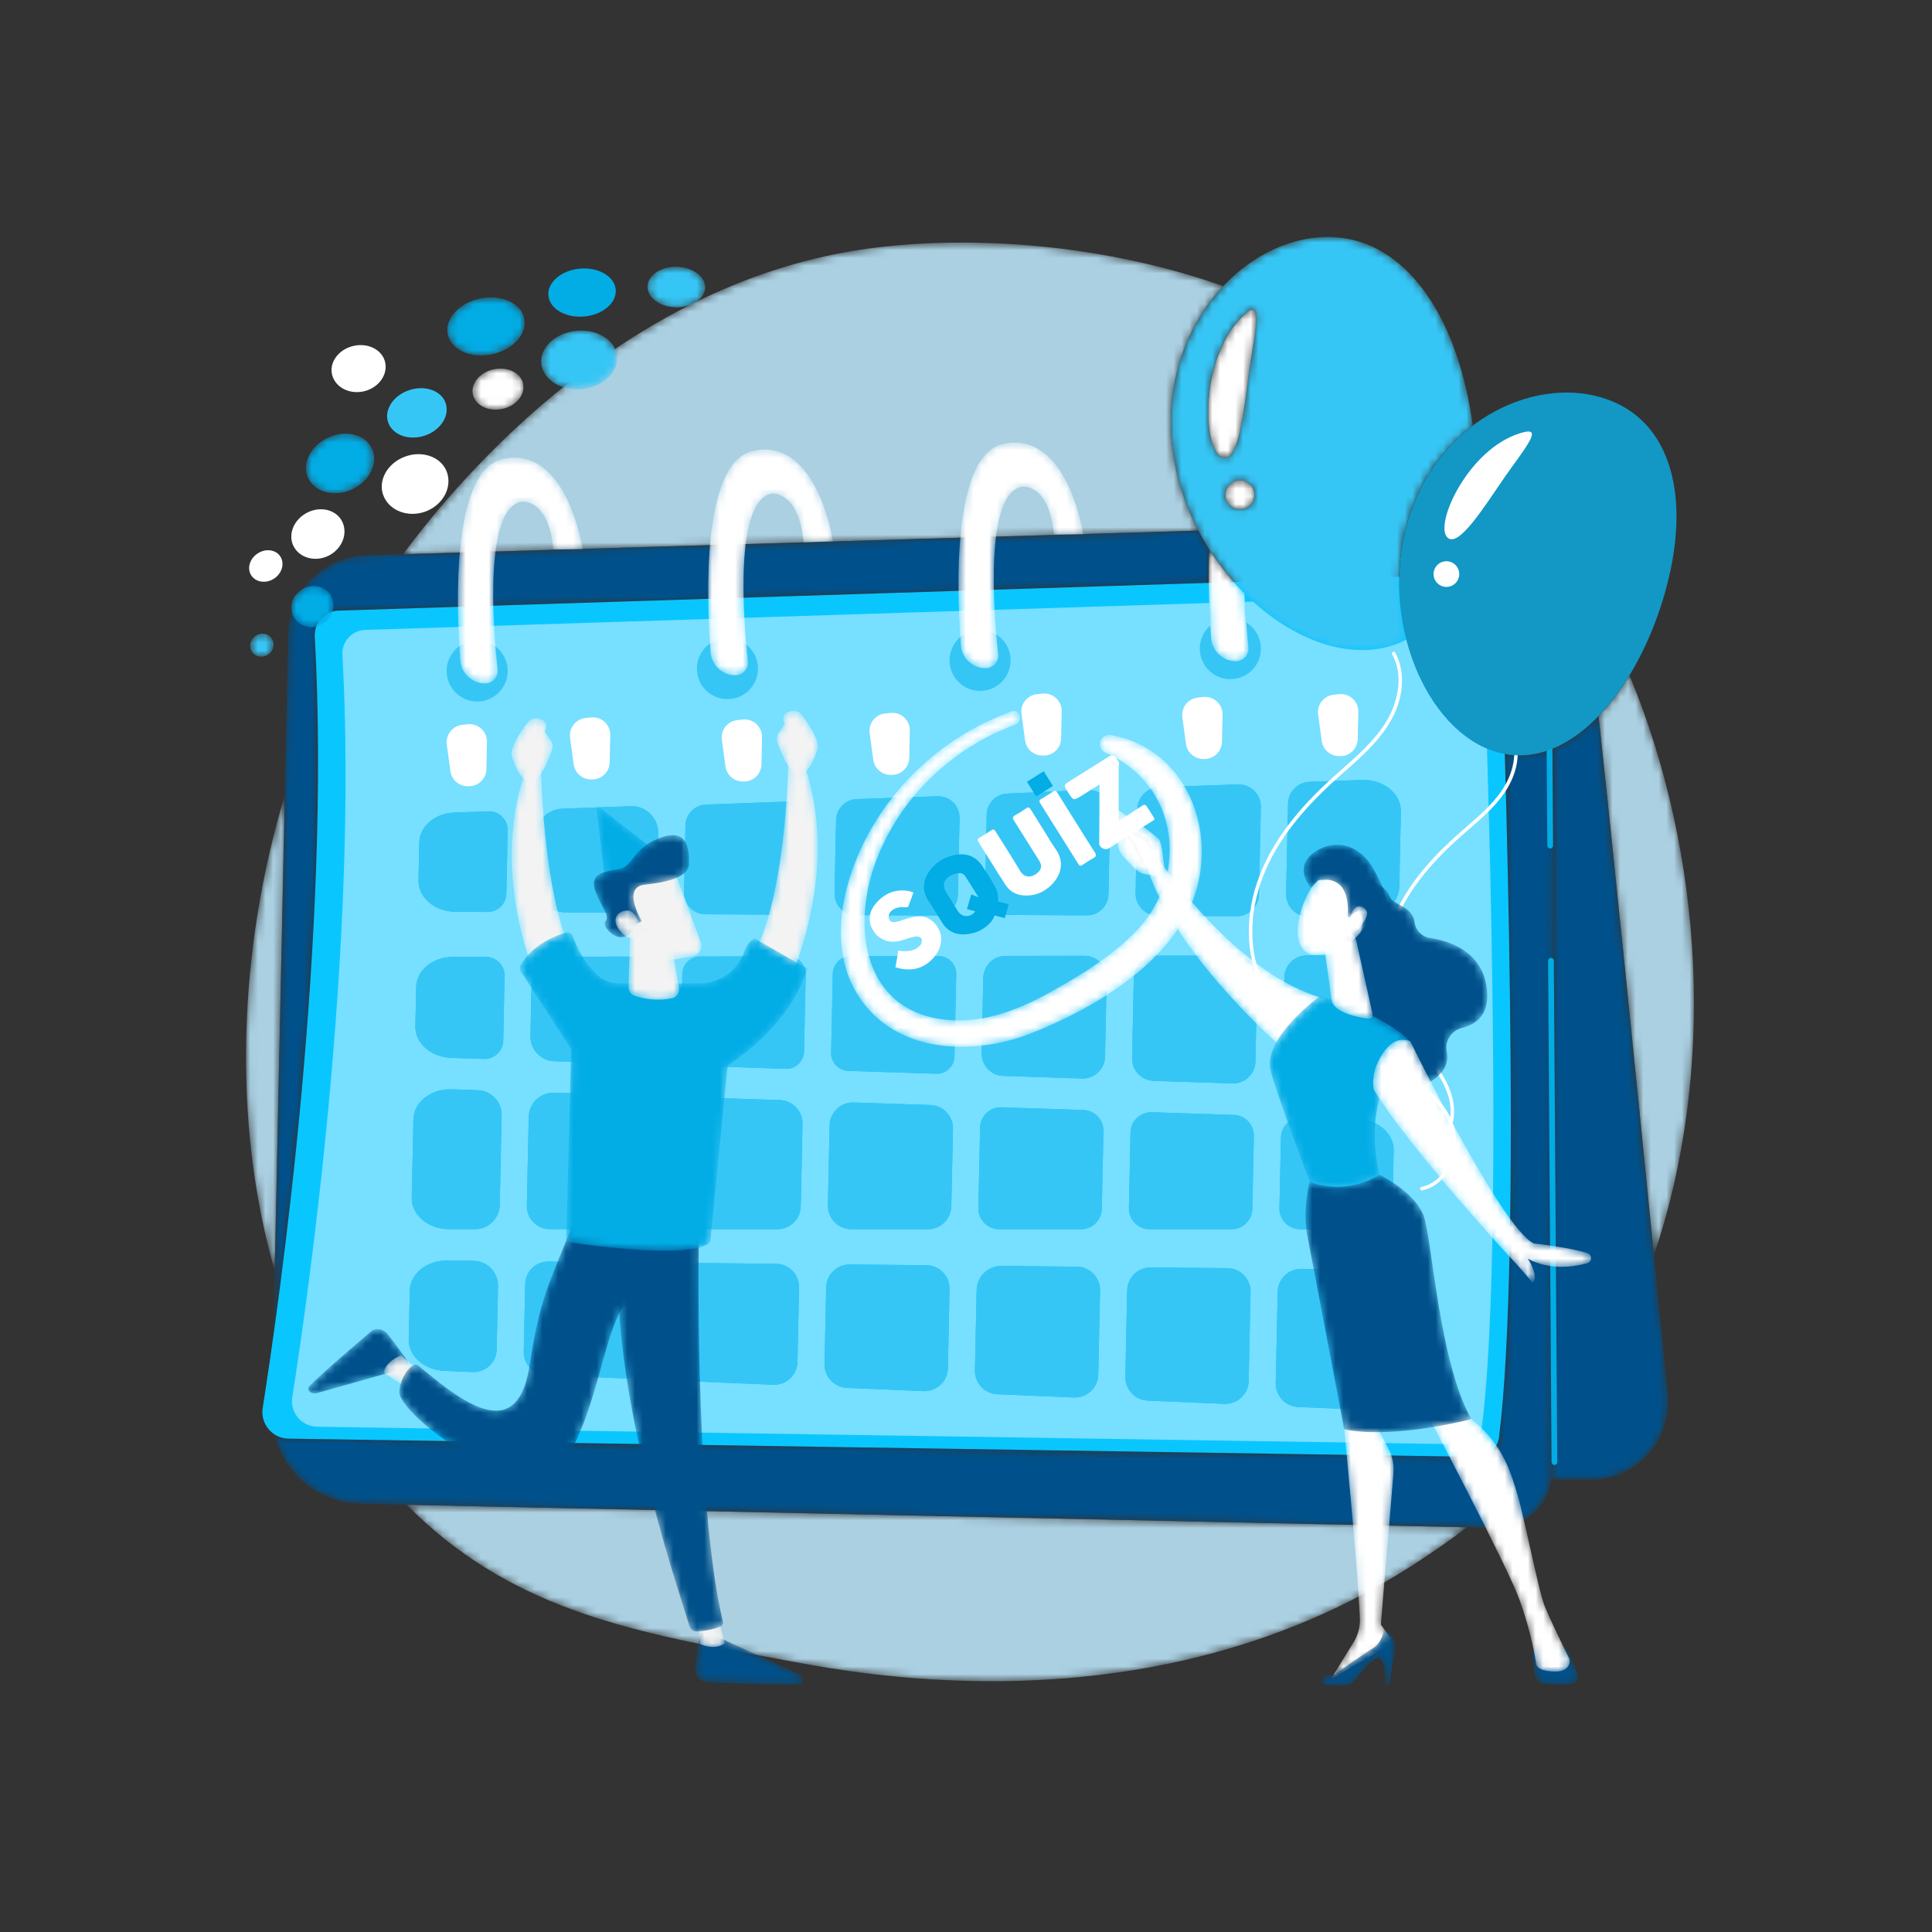
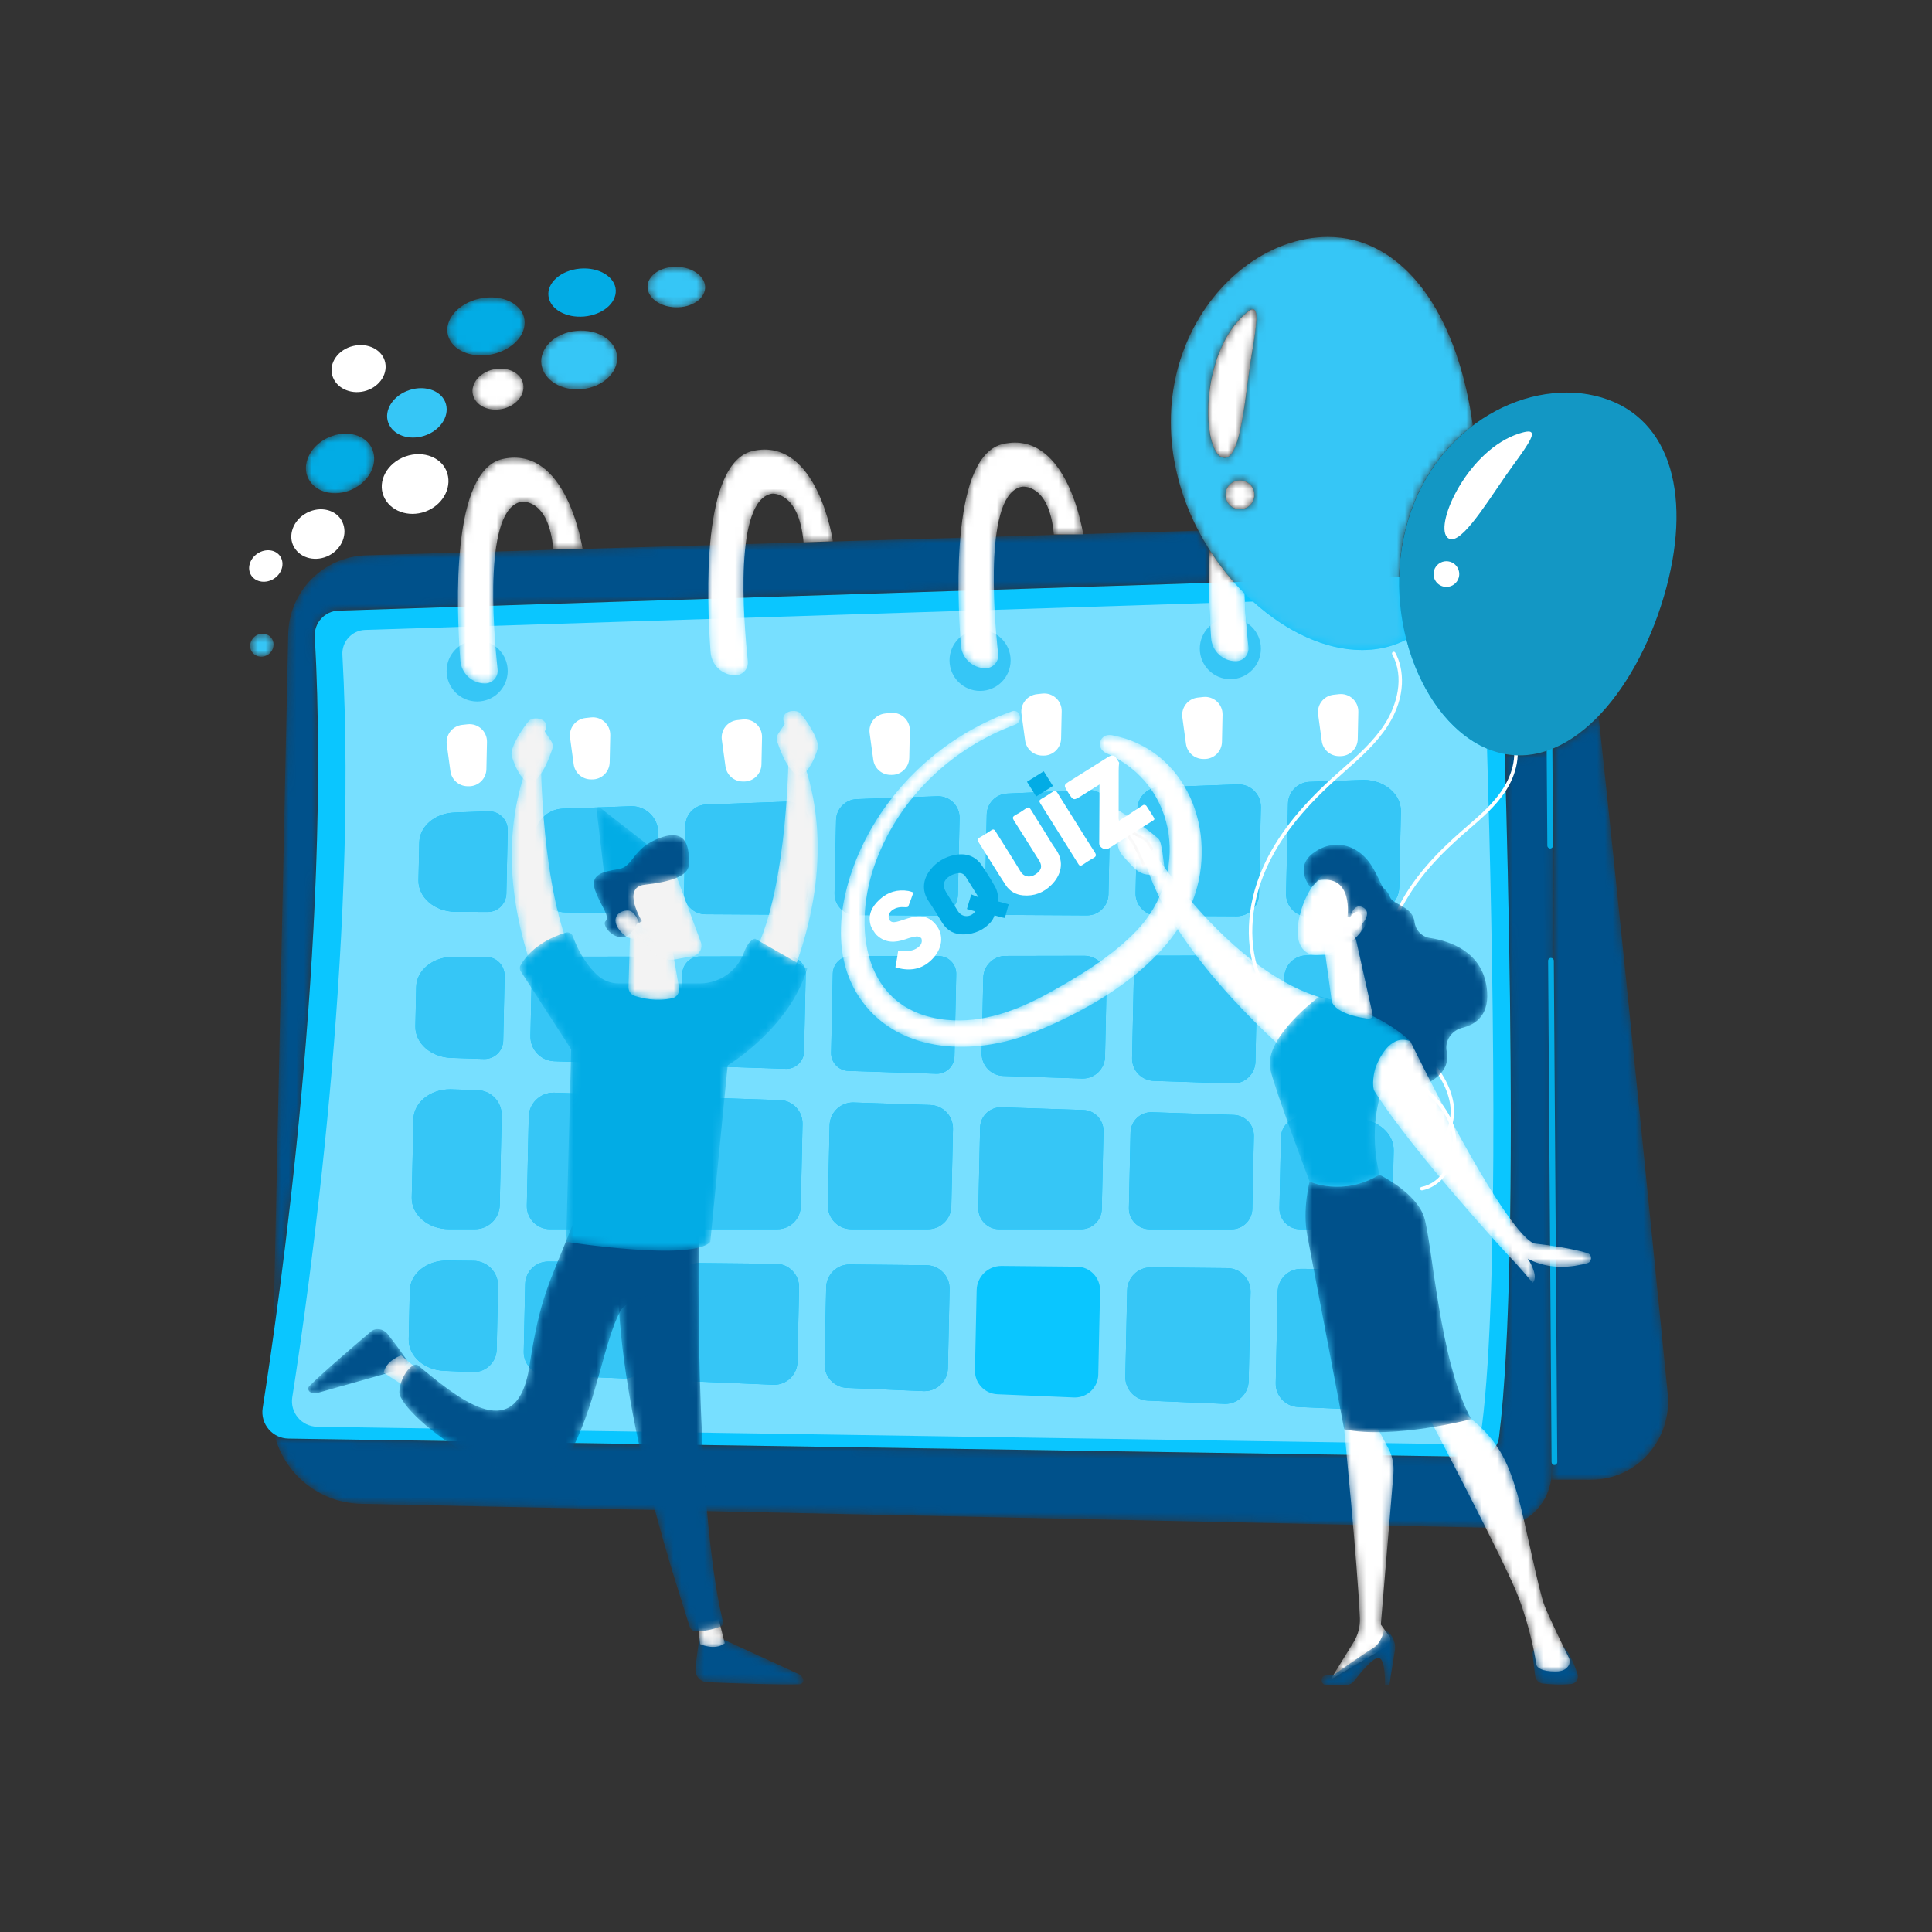
<svg xmlns="http://www.w3.org/2000/svg" width="251" height="251" viewBox="0 0 251 251" fill="none">
  <rect x="0" y="0" width="251" height="251" fill="#333333" stroke="none" />
  <mask id="mask0_4177_2480" style="mask-type:luminance" maskUnits="userSpaceOnUse" x="31" y="31" width="190" height="188">
-     <path d="M128.836 218.419C117.253 218.419 107.953 216.803 103.135 215.906C84.482 212.434 68.736 209.985 55.207 197.763C54.395 197.028 53.603 196.272 52.835 195.497L190.566 198.418C188.43 200.079 186.489 201.387 184.805 202.511C165.725 215.251 145.047 218.419 128.836 218.419ZM35.692 165.091C30.155 145.798 30.937 123.442 37.002 103.309L35.692 165.091ZM214.872 163.071C212.66 140.934 209.663 111.295 207.677 93.027C209.132 91.518 210.484 89.726 211.699 87.728C221.432 111.222 222.925 139.354 214.872 163.071ZM52.365 72.001C60.131 61.511 81.709 36.354 113.167 32.242C114.083 32.122 114.767 32.054 115.366 31.99C116.83 31.835 120.219 31.513 124.935 31.513C133.228 31.513 145.63 32.509 158.927 37.167C153.892 42.512 150.928 50.717 152.565 59.871C153.138 63.078 154.228 66.134 155.693 68.936L52.365 72.001Z" fill="white" />
-   </mask>
+     </mask>
  <g mask="url(#mask0_4177_2480)">
    <path d="M128.836 218.419C117.253 218.419 107.953 216.803 103.135 215.906C84.482 212.434 68.736 209.985 55.207 197.763C54.395 197.028 53.603 196.272 52.835 195.497L190.566 198.418C188.43 200.079 186.489 201.387 184.805 202.511C165.725 215.251 145.047 218.419 128.836 218.419ZM35.692 165.091C30.155 145.798 30.937 123.442 37.002 103.309L35.692 165.091ZM214.872 163.071C212.66 140.934 209.663 111.295 207.677 93.027C209.132 91.518 210.484 89.726 211.699 87.728C221.432 111.222 222.925 139.354 214.872 163.071ZM52.365 72.001C60.131 61.511 81.709 36.354 113.167 32.242C114.083 32.122 114.767 32.054 115.366 31.99C116.83 31.835 120.219 31.513 124.935 31.513C133.228 31.513 145.63 32.509 158.927 37.167C153.892 42.512 150.928 50.717 152.565 59.871C153.138 63.078 154.228 66.134 155.693 68.936L52.365 72.001Z" fill="#AAD0E2" />
  </g>
  <mask id="mask1_4177_2480" style="mask-type:luminance" maskUnits="userSpaceOnUse" x="201" y="93" width="16" height="100">
    <path d="M206.742 192.238H201.523C201.573 191.899 201.599 191.553 201.6 191.2L201.885 97.194C203.933 96.325 205.885 94.889 207.68 93.027C209.666 111.295 212.662 140.933 214.874 163.071C215.567 169.999 216.182 176.189 216.666 181.07C216.949 183.927 216.031 186.76 214.141 188.891C212.251 191.023 209.562 192.238 206.742 192.238Z" fill="white" />
  </mask>
  <g mask="url(#mask1_4177_2480)">
    <path d="M206.742 192.238H201.523C201.573 191.899 201.599 191.553 201.6 191.2L201.885 97.194C203.933 96.325 205.885 94.889 207.68 93.027C209.666 111.295 212.662 140.933 214.874 163.071C215.567 169.999 216.182 176.189 216.666 181.07C216.949 183.927 216.031 186.76 214.141 188.891C212.251 191.023 209.562 192.238 206.742 192.238Z" fill="#00518B" />
  </g>
  <mask id="mask2_4177_2480" style="mask-type:luminance" maskUnits="userSpaceOnUse" x="35" y="68" width="167" height="131">
    <path d="M194.279 198.495C194.227 198.495 194.174 198.494 194.121 198.494L190.562 198.418L52.832 195.497L46.914 195.371C41.426 195.254 36.887 191.429 35.64 186.34C36.166 186.685 36.794 186.892 37.477 186.902L191.812 189.268C191.827 189.268 191.842 189.268 191.857 189.268C193.319 189.268 194.559 188.184 194.742 186.729C197.048 168.457 196.276 125.111 195.492 97.959C196.14 98.08 196.783 98.138 197.423 98.138C198.941 98.138 200.434 97.807 201.879 97.194L201.594 191.2C201.592 191.553 201.566 191.899 201.517 192.238C201.003 195.784 197.949 198.495 194.279 198.495ZM35.508 173.582L35.688 165.091L36.998 103.309L37.443 82.371C37.56 76.805 42.02 72.308 47.584 72.143L52.361 72.001L155.689 68.936C156.131 69.781 156.607 70.603 157.113 71.4C157.046 72.862 157.026 74.323 157.038 75.724L43.969 79.331C42.178 79.388 40.792 80.909 40.891 82.698C42.708 115.464 38.277 153.824 35.508 173.582Z" fill="white" />
  </mask>
  <g mask="url(#mask2_4177_2480)">
    <path d="M194.279 198.495C194.227 198.495 194.174 198.494 194.121 198.494L190.562 198.418L52.832 195.497L46.914 195.371C41.426 195.254 36.887 191.429 35.64 186.34C36.166 186.685 36.794 186.892 37.477 186.902L191.812 189.268C191.827 189.268 191.842 189.268 191.857 189.268C193.319 189.268 194.559 188.184 194.742 186.729C197.048 168.457 196.276 125.111 195.492 97.959C196.14 98.08 196.783 98.138 197.423 98.138C198.941 98.138 200.434 97.807 201.879 97.194L201.594 191.2C201.592 191.553 201.566 191.899 201.517 192.238C201.003 195.784 197.949 198.495 194.279 198.495ZM35.508 173.582L35.688 165.091L36.998 103.309L37.443 82.371C37.56 76.805 42.02 72.308 47.584 72.143L52.361 72.001L155.689 68.936C156.131 69.781 156.607 70.603 157.113 71.4C157.046 72.862 157.026 74.323 157.038 75.724L43.969 79.331C42.178 79.388 40.792 80.909 40.891 82.698C42.708 115.464 38.277 153.824 35.508 173.582Z" fill="#00518B" />
  </g>
  <path d="M37.483 186.902C35.386 186.87 33.803 184.991 34.129 182.921C36.289 169.183 43.072 121.931 40.896 82.698C40.797 80.909 42.183 79.387 43.974 79.331L191.057 74.639C193.073 74.574 194.763 76.149 194.84 78.165C195.466 94.66 197.795 162.583 194.747 186.729C194.562 188.198 193.298 189.29 191.817 189.267L37.483 186.902Z" fill="#0AC6FF" />
  <path d="M189.765 187.634C189.75 187.634 189.736 187.634 189.722 187.633L41.199 185.357C39.181 185.326 37.657 183.518 37.971 181.525C40.05 168.305 46.578 122.832 44.484 85.077C44.388 83.355 45.722 81.891 47.446 81.836L157.098 78.338C157.159 80.094 157.256 81.673 157.351 82.927C157.476 84.605 158.875 85.9 160.558 85.9C161.026 85.9 161.471 85.699 161.783 85.352C162.095 85.004 162.244 84.538 162.194 84.074C162.043 82.66 161.847 80.55 161.729 78.19L162.798 78.156C167.128 82.074 172.215 84.451 176.95 84.451C177.743 84.451 178.527 84.384 179.295 84.247C180.526 84.026 181.663 83.635 182.709 83.092C184.413 89.698 188.285 95.186 193.189 97.258C193.965 123.147 194.833 167.033 192.541 185.19C192.364 186.59 191.171 187.634 189.765 187.634ZM169.036 164.846C167.382 164.846 166.028 166.169 165.993 167.826L165.741 179.685C165.706 181.341 167.002 182.721 168.656 182.791L175.424 183.078C175.507 183.081 175.59 183.083 175.672 183.083C178.26 183.083 180.388 181.364 180.434 179.184L180.65 169.014C180.697 166.785 178.544 164.938 175.864 164.913L169.066 164.847C169.056 164.846 169.046 164.846 169.036 164.846ZM149.484 164.657C147.83 164.657 146.476 165.979 146.441 167.636L146.202 178.858C146.167 180.514 147.462 181.894 149.117 181.964L159.052 182.384C159.095 182.386 159.139 182.387 159.183 182.387C160.829 182.387 162.189 181.07 162.224 179.408L162.469 167.862C162.505 166.168 161.149 164.77 159.455 164.754L149.513 164.657C149.503 164.657 149.493 164.657 149.484 164.657ZM130.097 164.469C128.35 164.469 126.921 165.864 126.884 167.614L126.663 178.031C126.628 179.686 127.923 181.067 129.578 181.137L139.512 181.558C139.556 181.559 139.6 181.56 139.643 181.56C141.29 181.56 142.649 180.242 142.684 178.58L142.916 167.672C142.952 165.977 141.597 164.58 139.902 164.563L130.128 164.469C130.117 164.469 130.107 164.469 130.097 164.469ZM110.376 164.277C108.724 164.277 107.371 165.599 107.335 167.255L107.124 177.206C107.089 178.861 108.383 180.24 110.037 180.309L119.976 180.73C120.02 180.732 120.063 180.733 120.107 180.733C121.752 180.733 123.11 179.416 123.146 177.756L123.363 167.48C123.399 165.787 122.046 164.39 120.352 164.374L110.406 164.277C110.396 164.277 110.386 164.277 110.376 164.277ZM90.823 164.088C89.171 164.088 87.818 165.409 87.783 167.065L87.585 176.379C87.55 178.034 88.844 179.412 90.497 179.483L100.437 179.904C100.481 179.905 100.525 179.906 100.568 179.906C102.213 179.906 103.571 178.59 103.606 176.929L103.811 167.29C103.847 165.597 102.493 164.201 100.799 164.185L90.853 164.088C90.843 164.088 90.833 164.088 90.823 164.088ZM71.22 163.898C69.595 163.898 68.266 165.196 68.231 166.824L68.045 175.603C68.011 177.229 69.283 178.584 70.908 178.653L80.951 179.078C80.994 179.08 81.037 179.081 81.08 179.081C82.697 179.081 84.032 177.787 84.066 176.155L84.26 167.048C84.295 165.384 82.964 164.011 81.3 163.995L71.249 163.898C71.239 163.898 71.229 163.898 71.22 163.898ZM58.002 163.77C55.401 163.77 53.284 165.497 53.238 167.668L53.103 173.997C53.057 176.166 55.097 177.984 57.7 178.094L61.412 178.251C61.455 178.253 61.498 178.254 61.541 178.254C63.158 178.254 64.493 176.96 64.527 175.328L64.702 167.088C64.74 165.297 63.308 163.821 61.517 163.804L58.06 163.77C58.041 163.77 58.022 163.77 58.002 163.77ZM169.11 145.138C167.65 145.138 166.45 146.305 166.418 147.774L166.224 156.951C166.192 158.46 167.406 159.701 168.916 159.702L176.163 159.702H176.164C178.77 159.702 180.884 157.973 180.93 155.804L181.064 149.475C181.11 147.288 179.038 145.462 176.412 145.376L169.199 145.14C169.169 145.138 169.14 145.138 169.11 145.138ZM149.566 144.498C148.108 144.498 146.907 145.665 146.876 147.135L146.667 156.949C146.635 158.458 147.85 159.699 149.36 159.7L160.004 159.7C161.469 159.7 162.666 158.529 162.697 157.064L162.898 147.597C162.929 146.122 161.769 144.896 160.294 144.848L149.656 144.5C149.626 144.499 149.596 144.498 149.566 144.498ZM130.023 143.859C128.565 143.859 127.363 145.026 127.332 146.496L127.11 156.947C127.078 158.456 128.294 159.697 129.803 159.697L140.448 159.698C140.448 159.698 140.448 159.698 140.448 159.698C141.913 159.698 143.11 158.527 143.141 157.062L143.356 146.958C143.387 145.483 142.225 144.257 140.75 144.209L130.113 143.86C130.083 143.86 130.053 143.859 130.023 143.859ZM110.821 143.23C109.174 143.23 107.817 144.548 107.782 146.208L107.562 156.589C107.525 158.293 108.897 159.695 110.602 159.695L120.55 159.696C120.55 159.696 120.55 159.696 120.551 159.696C122.205 159.696 123.556 158.374 123.591 156.719L123.805 146.662C123.84 144.996 122.529 143.612 120.864 143.558L110.922 143.232C110.889 143.231 110.855 143.23 110.821 143.23ZM91.278 142.591C89.631 142.591 88.274 143.909 88.239 145.568L88.005 156.587C87.969 158.291 89.341 159.692 91.046 159.693L100.994 159.694C102.649 159.694 104 158.371 104.035 156.717L104.262 146.023C104.298 144.357 102.986 142.973 101.321 142.918L91.38 142.592C91.346 142.591 91.312 142.591 91.278 142.591ZM71.906 141.957C70.164 141.957 68.729 143.351 68.692 145.106L68.447 156.638C68.412 158.313 69.76 159.69 71.436 159.691L81.488 159.692H81.489C83.115 159.692 84.443 158.392 84.477 156.766L84.72 145.331C84.755 143.694 83.466 142.333 81.829 142.28L72.014 141.959C71.978 141.958 71.942 141.957 71.906 141.957ZM58.472 141.519C55.88 141.519 53.756 143.241 53.71 145.417L53.494 155.587C53.446 157.835 55.633 159.689 58.334 159.689L61.709 159.69C63.459 159.69 64.889 158.29 64.926 156.541L65.172 144.916C65.21 143.155 63.823 141.691 62.061 141.633L58.664 141.522C58.6 141.519 58.536 141.519 58.472 141.519ZM176.674 124.108C176.671 124.108 176.668 124.108 176.663 124.108L169.753 124.121C168.178 124.124 166.893 125.384 166.86 126.959L166.623 138.102C166.59 139.691 167.84 141.01 169.428 141.062L176.366 141.289C176.43 141.291 176.494 141.292 176.558 141.292C179.15 141.292 181.274 139.57 181.321 137.394L181.516 128.211C181.563 125.962 179.374 124.108 176.674 124.108ZM160.434 124.138C160.432 124.138 160.431 124.138 160.429 124.138L150.196 124.157C148.62 124.159 147.336 125.42 147.303 126.995L147.081 137.463C147.047 139.051 148.297 140.371 149.884 140.422L160.11 140.757C160.142 140.758 160.175 140.758 160.207 140.758C161.777 140.759 163.07 139.503 163.103 137.921L163.333 127.099C163.368 125.474 162.059 124.138 160.434 124.138ZM140.877 124.173C140.875 124.173 140.874 124.173 140.872 124.173L130.639 124.192C129.063 124.194 127.779 125.455 127.745 127.03L127.537 136.824C127.504 138.411 128.754 139.731 130.341 139.783L140.567 140.118C140.599 140.118 140.631 140.119 140.664 140.119C142.234 140.119 143.527 138.863 143.561 137.281L143.776 127.134C143.81 125.509 142.502 124.173 140.877 124.173ZM121.925 124.207C121.924 124.207 121.922 124.207 121.92 124.207L110.502 124.228C109.249 124.23 108.227 125.233 108.2 126.486L107.982 136.769C107.955 138.033 108.95 139.083 110.213 139.124L121.623 139.497C121.648 139.498 121.674 139.499 121.7 139.499C122.949 139.499 123.978 138.499 124.005 137.241L124.232 126.563C124.259 125.27 123.218 124.207 121.925 124.207ZM102.368 124.243C102.366 124.243 102.365 124.243 102.363 124.243L90.945 124.263C89.692 124.265 88.669 125.268 88.643 126.522L88.439 136.129C88.412 137.393 89.407 138.443 90.67 138.484L102.08 138.858C102.106 138.859 102.131 138.859 102.157 138.859C103.407 138.859 104.435 137.859 104.462 136.601L104.674 126.599C104.702 125.305 103.661 124.243 102.368 124.243ZM81.881 124.28C81.879 124.28 81.877 124.28 81.875 124.28L72.277 124.297C70.53 124.301 69.103 125.698 69.067 127.446L68.915 134.59C68.877 136.353 70.265 137.817 72.026 137.874L81.617 138.188C81.653 138.189 81.689 138.189 81.724 138.189C83.466 138.19 84.901 136.796 84.938 135.041L85.097 127.565C85.135 125.762 83.684 124.28 81.881 124.28ZM63.124 124.313C63.123 124.313 63.121 124.313 63.12 124.313L58.83 124.322C56.229 124.326 54.12 126.054 54.075 128.22L53.966 133.336C53.92 135.523 55.992 137.349 58.618 137.435L62.867 137.575C62.894 137.575 62.921 137.576 62.947 137.576C64.265 137.576 65.35 136.522 65.379 135.194L65.557 126.798C65.586 125.435 64.488 124.313 63.124 124.313ZM177.162 101.325C177.092 101.325 177.021 101.326 176.951 101.329L170.133 101.574C168.597 101.629 167.371 102.874 167.338 104.41L167.09 116.124C167.055 117.742 168.353 119.076 169.972 119.084L176.992 119.124C177.003 119.124 177.015 119.124 177.025 119.124C179.629 119.124 181.745 117.396 181.791 115.226L181.999 105.428C182.047 103.17 179.847 101.325 177.162 101.325ZM160.908 101.907C160.873 101.907 160.838 101.907 160.802 101.909L150.561 102.277C149.025 102.332 147.799 103.577 147.767 105.113L147.535 116.014C147.501 117.632 148.799 118.965 150.418 118.974L160.65 119.032C160.655 119.032 160.66 119.032 160.666 119.032C162.242 119.032 163.531 117.772 163.565 116.194L163.805 104.868C163.839 103.238 162.525 101.907 160.908 101.907ZM121.876 103.444C121.843 103.444 121.809 103.445 121.775 103.446L111.309 103.821C109.833 103.875 108.655 105.071 108.623 106.548L108.422 116.041C108.389 117.597 109.636 118.879 111.192 118.888L121.648 118.947C121.654 118.947 121.659 118.947 121.665 118.947C123.179 118.947 124.419 117.735 124.451 116.219L124.661 106.29C124.695 104.723 123.431 103.444 121.876 103.444ZM141.451 102.631C141.409 102.631 141.367 102.632 141.325 102.633L130.858 103.098C129.391 103.162 128.226 104.355 128.195 105.823L127.979 116.017C127.946 117.573 129.193 118.854 130.749 118.863L141.205 118.922C141.211 118.922 141.216 118.922 141.222 118.922C142.736 118.922 143.976 117.711 144.008 116.194L144.235 105.477C144.268 103.909 143.004 102.631 141.451 102.631ZM102.306 104.147C102.271 104.147 102.238 104.148 102.203 104.149L91.738 104.524C90.262 104.578 89.083 105.773 89.052 107.251L88.868 115.931C88.834 117.487 90.082 118.768 91.639 118.777L102.094 118.837C102.1 118.837 102.105 118.837 102.11 118.837C103.625 118.837 104.865 117.625 104.896 116.108L105.09 106.993C105.123 105.426 103.86 104.147 102.306 104.147ZM82.067 104.739C82.025 104.739 81.983 104.74 81.941 104.742L73.109 105.058C71.105 105.131 69.505 106.754 69.463 108.758L69.347 114.226C69.297 116.585 71.188 118.527 73.546 118.54L81.482 118.585C81.49 118.585 81.497 118.585 81.505 118.585C83.605 118.585 85.323 116.905 85.368 114.803L85.507 108.255C85.548 106.319 83.987 104.739 82.067 104.739ZM63.527 105.405C63.497 105.405 63.468 105.405 63.438 105.406L59.031 105.564C56.509 105.655 54.517 107.356 54.472 109.459L54.368 114.357C54.321 116.595 56.489 118.444 59.177 118.459L63.337 118.482C63.342 118.482 63.347 118.482 63.351 118.482C64.674 118.482 65.755 117.425 65.784 116.101L65.958 107.889C65.987 106.521 64.884 105.405 63.527 105.405Z" fill="#77DFFF" />
  <path d="M141.22 118.923C141.215 118.923 141.209 118.923 141.204 118.923L130.748 118.864C129.192 118.855 127.944 117.574 127.977 116.018L128.193 105.823C128.224 104.355 129.389 103.163 130.857 103.098L141.324 102.634C141.365 102.633 141.407 102.632 141.449 102.632C143.002 102.632 144.267 103.91 144.233 105.478L144.006 116.195C143.974 117.712 142.735 118.923 141.22 118.923Z" fill="#36C6F6" />
  <path d="M102.111 118.837C102.105 118.837 102.1 118.837 102.094 118.837L91.639 118.777C90.082 118.769 88.835 117.487 88.868 115.931L89.052 107.251C89.083 105.773 90.262 104.578 91.738 104.525L102.203 104.149C102.238 104.148 102.272 104.147 102.306 104.147C103.86 104.147 105.123 105.426 105.09 106.993L104.897 116.108C104.865 117.625 103.625 118.837 102.111 118.837Z" fill="#36C6F6" />
  <path d="M100.569 179.906C100.526 179.906 100.482 179.905 100.438 179.904L90.499 179.483C88.845 179.412 87.552 178.034 87.587 176.379L87.784 167.065C87.819 165.409 89.172 164.088 90.825 164.088C90.834 164.088 90.844 164.088 90.854 164.088L100.8 164.185C102.494 164.201 103.848 165.597 103.812 167.29L103.607 176.929C103.572 178.59 102.214 179.906 100.569 179.906Z" fill="#36C6F6" />
  <path d="M81.082 179.081C81.039 179.081 80.996 179.08 80.953 179.078L70.91 178.653C69.285 178.584 68.013 177.229 68.048 175.603L68.234 166.824C68.268 165.196 69.597 163.898 71.222 163.898C71.231 163.898 71.242 163.898 71.252 163.898L81.302 163.995C82.966 164.012 84.297 165.384 84.262 167.048L84.068 176.155C84.034 177.787 82.699 179.081 81.082 179.081Z" fill="#36C6F6" />
  <path d="M81.723 138.189C81.688 138.189 81.652 138.189 81.616 138.188L72.026 137.874C70.264 137.817 68.877 136.353 68.915 134.59L69.066 127.446C69.103 125.698 70.529 124.301 72.277 124.297L81.874 124.28C81.876 124.28 81.878 124.28 81.88 124.28C83.683 124.28 85.134 125.762 85.097 127.565L84.938 135.041C84.9 136.796 83.465 138.19 81.723 138.189Z" fill="#36C6F6" />
  <path d="M81.488 159.692H81.487L71.435 159.692C69.759 159.691 68.411 158.314 68.446 156.638L68.691 145.107C68.728 143.352 70.163 141.958 71.905 141.958C71.941 141.958 71.977 141.959 72.013 141.959L81.828 142.281C83.465 142.334 84.754 143.695 84.719 145.332L84.476 156.766C84.442 158.393 83.114 159.692 81.488 159.692Z" fill="#36C6F6" />
  <path d="M121.665 118.947C121.66 118.947 121.654 118.947 121.649 118.947L111.193 118.888C109.637 118.88 108.389 117.598 108.423 116.041L108.624 106.548C108.655 105.071 109.834 103.875 111.31 103.822L121.776 103.446C121.809 103.445 121.843 103.444 121.877 103.444C123.432 103.444 124.696 104.723 124.662 106.29L124.451 116.219C124.42 117.736 123.18 118.947 121.665 118.947Z" fill="#36C6F6" />
  <path d="M100.99 159.694L91.042 159.693C89.336 159.692 87.965 158.291 88.001 156.587L88.235 145.568C88.27 143.909 89.626 142.591 91.274 142.591C91.308 142.591 91.341 142.591 91.375 142.593L101.317 142.918C102.982 142.973 104.293 144.357 104.258 146.023L104.031 156.717C103.996 158.371 102.645 159.694 100.99 159.694Z" fill="#36C6F6" />
  <path d="M121.695 139.499C121.669 139.499 121.643 139.498 121.618 139.498L110.208 139.124C108.945 139.083 107.95 138.034 107.977 136.77L108.195 126.486C108.222 125.233 109.244 124.231 110.497 124.229L121.915 124.208C121.917 124.208 121.919 124.208 121.92 124.208C123.213 124.208 124.254 125.271 124.226 126.563L124 137.241C123.973 138.5 122.944 139.499 121.695 139.499Z" fill="#36C6F6" />
  <path d="M140.666 140.119C140.634 140.119 140.602 140.118 140.569 140.118L130.344 139.783C128.757 139.731 127.507 138.412 127.54 136.824L127.747 127.03C127.781 125.455 129.066 124.195 130.642 124.192L140.875 124.174C140.877 124.174 140.878 124.174 140.88 124.174C142.505 124.174 143.813 125.509 143.778 127.134L143.563 137.281C143.529 138.863 142.236 140.119 140.666 140.119Z" fill="#36C6F6" />
  <path d="M102.156 138.859C102.13 138.859 102.104 138.859 102.079 138.858L90.669 138.485C89.406 138.443 88.411 137.393 88.438 136.129L88.642 126.522C88.668 125.268 89.69 124.266 90.944 124.263L102.362 124.243C102.363 124.243 102.365 124.243 102.367 124.243C103.66 124.243 104.7 125.305 104.673 126.599L104.461 136.601C104.434 137.859 103.405 138.859 102.156 138.859Z" fill="#36C6F6" />
  <path d="M120.552 159.696C120.552 159.696 120.552 159.696 120.552 159.696L110.604 159.695C108.899 159.695 107.527 158.293 107.563 156.589L107.783 146.208C107.818 144.548 109.175 143.23 110.822 143.23C110.856 143.23 110.89 143.231 110.924 143.232L120.865 143.558C122.53 143.612 123.842 144.996 123.807 146.662L123.593 156.719C123.558 158.374 122.206 159.696 120.552 159.696Z" fill="#36C6F6" />
  <path d="M140.448 159.699C140.447 159.699 140.447 159.699 140.447 159.699L129.803 159.698C128.293 159.698 127.078 158.457 127.11 156.948L127.332 146.496C127.363 145.027 128.565 143.86 130.023 143.86C130.053 143.86 130.083 143.861 130.113 143.861L140.75 144.21C142.225 144.258 143.386 145.484 143.355 146.958L143.141 157.063C143.11 158.527 141.913 159.699 140.448 159.699Z" fill="#36C6F6" />
  <path d="M81.502 118.586C81.495 118.586 81.487 118.586 81.48 118.586L73.544 118.541C71.186 118.528 69.295 116.585 69.345 114.227L69.461 108.759C69.503 106.754 71.103 105.131 73.106 105.059L81.939 104.742C81.981 104.741 82.023 104.74 82.064 104.74C83.985 104.74 85.545 106.32 85.504 108.256L85.365 114.803C85.321 116.906 83.603 118.586 81.502 118.586Z" fill="#36C6F6" />
  <path d="M61.54 178.255C61.497 178.255 61.454 178.254 61.411 178.252L57.699 178.095C55.096 177.985 53.056 176.167 53.102 173.998L53.237 167.669C53.283 165.498 55.4 163.771 58.001 163.771C58.02 163.771 58.04 163.771 58.059 163.771L61.516 163.804C63.307 163.821 64.739 165.298 64.701 167.089L64.526 175.329C64.492 176.961 63.157 178.255 61.54 178.255Z" fill="#36C6F6" />
  <path d="M175.674 183.083C175.591 183.083 175.509 183.082 175.426 183.078L168.657 182.791C167.003 182.722 165.708 181.341 165.743 179.685L165.995 167.826C166.03 166.169 167.384 164.847 169.038 164.847C169.048 164.847 169.058 164.847 169.067 164.847L175.866 164.913C178.546 164.939 180.699 166.785 180.651 169.015L180.436 179.185C180.39 181.364 178.262 183.083 175.674 183.083Z" fill="#36C6F6" />
  <path d="M61.708 159.689L58.333 159.689C55.633 159.689 53.445 157.835 53.493 155.587L53.709 145.417C53.755 143.24 55.879 141.519 58.471 141.519C58.535 141.519 58.599 141.519 58.663 141.521L62.06 141.633C63.822 141.691 65.209 143.155 65.171 144.916L64.925 156.541C64.888 158.29 63.458 159.689 61.708 159.689Z" fill="#36C6F6" />
  <path d="M62.943 137.576C62.916 137.576 62.889 137.576 62.862 137.575L58.614 137.435C55.988 137.35 53.915 135.524 53.962 133.336L54.07 128.22C54.116 126.055 56.224 124.327 58.826 124.322L63.116 124.314C63.117 124.314 63.118 124.314 63.12 124.314C64.483 124.314 65.581 125.435 65.552 126.799L65.374 135.195C65.346 136.522 64.261 137.576 62.943 137.576Z" fill="#36C6F6" />
  <path d="M177.022 119.125C177.012 119.125 177 119.125 176.989 119.125L169.969 119.085C168.35 119.076 167.052 117.743 167.087 116.125L167.335 104.411C167.368 102.874 168.594 101.629 170.13 101.575L176.948 101.33C177.018 101.327 177.089 101.326 177.159 101.326C179.844 101.326 182.044 103.171 181.996 105.428L181.788 115.227C181.742 117.397 179.626 119.125 177.022 119.125Z" fill="#36C6F6" />
  <path d="M120.109 180.733C120.065 180.733 120.021 180.733 119.977 180.731L110.038 180.31C108.385 180.24 107.091 178.861 107.126 177.207L107.337 167.255C107.372 165.599 108.725 164.278 110.377 164.278C110.387 164.278 110.397 164.278 110.408 164.278L120.354 164.374C122.047 164.391 123.401 165.787 123.365 167.48L123.147 177.757C123.112 179.417 121.753 180.733 120.109 180.733Z" fill="#36C6F6" />
  <path d="M176.56 141.293C176.497 141.293 176.432 141.292 176.368 141.29L169.43 141.063C167.842 141.011 166.592 139.692 166.626 138.103L166.862 126.96C166.896 125.385 168.18 124.125 169.755 124.122L176.666 124.109C176.67 124.109 176.673 124.109 176.677 124.109C179.377 124.109 181.565 125.963 181.518 128.212L181.323 137.395C181.276 139.571 179.152 141.293 176.56 141.293Z" fill="#36C6F6" />
  <path d="M176.16 159.703H176.159L168.912 159.702C167.402 159.702 166.188 158.461 166.219 156.952L166.414 147.775C166.445 146.305 167.646 145.139 169.106 145.139C169.135 145.139 169.165 145.139 169.195 145.14L176.408 145.377C179.034 145.462 181.106 147.288 181.06 149.476L180.926 155.805C180.88 157.974 178.765 159.703 176.16 159.703Z" fill="#36C6F6" />
  <path d="M160.002 159.701L149.357 159.7C147.847 159.7 146.632 158.459 146.665 156.95L146.873 147.136C146.904 145.666 148.105 144.499 149.564 144.499C149.593 144.499 149.624 144.5 149.654 144.5L160.291 144.849C161.766 144.897 162.927 146.123 162.896 147.598L162.695 157.065C162.664 158.53 161.467 159.701 160.002 159.701Z" fill="#36C6F6" />
  <path d="M159.184 182.388C159.14 182.388 159.097 182.387 159.053 182.385L149.118 181.965C147.464 181.894 146.169 180.514 146.204 178.859L146.442 167.637C146.477 165.979 147.831 164.657 149.485 164.657C149.495 164.657 149.505 164.657 149.515 164.657L159.456 164.754C161.151 164.77 162.506 166.168 162.47 167.863L162.225 179.408C162.19 181.07 160.831 182.388 159.184 182.388Z" fill="#36C6F6" />
  <path d="M63.351 118.482C63.346 118.482 63.341 118.482 63.337 118.482L59.176 118.459C56.488 118.444 54.321 116.595 54.368 114.357L54.472 109.459C54.516 107.357 56.509 105.655 59.031 105.564L63.437 105.406C63.467 105.405 63.497 105.405 63.526 105.405C64.883 105.405 65.986 106.521 65.957 107.889L65.783 116.101C65.755 117.425 64.674 118.482 63.351 118.482Z" fill="#36C6F6" />
-   <path d="M139.645 181.561C139.602 181.561 139.558 181.559 139.514 181.558L129.58 181.137C127.925 181.067 126.63 179.687 126.665 178.031L126.886 167.614C126.923 165.865 128.352 164.469 130.098 164.469C130.108 164.469 130.119 164.469 130.13 164.469L139.903 164.564C141.598 164.58 142.953 165.978 142.918 167.672L142.686 178.58C142.651 180.243 141.292 181.561 139.645 181.561Z" fill="#36C6F6" />
  <path d="M160.662 119.032C160.657 119.032 160.652 119.032 160.646 119.032L150.415 118.974C148.796 118.965 147.497 117.632 147.532 116.013L147.763 105.113C147.796 103.576 149.022 102.332 150.558 102.277L160.798 101.909C160.834 101.907 160.869 101.907 160.905 101.907C162.522 101.907 163.836 103.237 163.802 104.868L163.561 116.194C163.528 117.772 162.239 119.032 160.662 119.032Z" fill="#36C6F6" />
  <path d="M160.205 140.759C160.173 140.759 160.14 140.759 160.108 140.757L149.882 140.423C148.295 140.371 147.045 139.051 147.079 137.463L147.301 126.995C147.334 125.42 148.619 124.16 150.194 124.157L160.427 124.139C160.429 124.139 160.431 124.139 160.433 124.139C162.058 124.139 163.366 125.474 163.332 127.099L163.102 137.921C163.068 139.503 161.775 140.759 160.205 140.759Z" fill="#36C6F6" />
  <path d="M58.045 96.734L58.516 100.187C58.666 101.291 59.599 102.123 60.714 102.146L60.877 102.15C62.129 102.177 63.166 101.183 63.192 99.931L63.267 96.398C63.297 95.028 62.114 93.946 60.752 94.096L60.043 94.174C58.775 94.313 57.872 95.471 58.045 96.734Z" fill="white" />
  <path d="M74.06 95.845L74.531 99.297C74.682 100.403 75.615 101.234 76.73 101.258L76.893 101.261C78.145 101.288 79.182 100.294 79.208 99.042L79.283 95.509C79.312 94.139 78.13 93.057 76.768 93.207L76.059 93.285C74.791 93.425 73.888 94.582 74.06 95.845Z" fill="white" />
  <path d="M93.779 96.117L94.251 99.569C94.401 100.674 95.334 101.506 96.449 101.529L96.612 101.533C97.864 101.56 98.9 100.566 98.927 99.314L99.002 95.781C99.031 94.411 97.848 93.329 96.487 93.478L95.778 93.557C94.51 93.696 93.606 94.853 93.779 96.117Z" fill="white" />
  <path d="M112.982 95.257L113.454 98.708C113.604 99.814 114.537 100.645 115.652 100.669L115.815 100.672C117.067 100.699 118.104 99.706 118.13 98.453L118.205 94.92C118.234 93.55 117.051 92.468 115.69 92.618L114.981 92.696C113.713 92.836 112.81 93.993 112.982 95.257Z" fill="white" />
  <path d="M132.709 92.748L133.18 96.2C133.33 97.305 134.263 98.136 135.378 98.16L135.541 98.163C136.794 98.19 137.83 97.197 137.856 95.945L137.932 92.412C137.961 91.042 136.778 89.96 135.416 90.109L134.707 90.187C133.439 90.327 132.536 91.484 132.709 92.748Z" fill="white" />
  <path d="M153.607 93.191L154.078 96.644C154.229 97.748 155.161 98.58 156.277 98.603L156.44 98.607C157.692 98.634 158.729 97.64 158.755 96.388L158.83 92.855C158.858 91.486 157.677 90.403 156.315 90.553L155.606 90.631C154.338 90.77 153.435 91.928 153.607 93.191Z" fill="white" />
  <path d="M171.248 92.822L171.719 96.274C171.869 97.379 172.802 98.211 173.917 98.234L174.08 98.238C175.333 98.265 176.369 97.271 176.396 96.019L176.471 92.486C176.5 91.116 175.317 90.034 173.955 90.183L173.246 90.262C171.978 90.401 171.075 91.558 171.248 92.822Z" fill="white" />
  <mask id="mask3_4177_2480" style="mask-type:luminance" maskUnits="userSpaceOnUse" x="109" y="92" width="48" height="44">
    <path d="M144.428 95.506C142.861 95.213 142.291 97.218 143.728 97.85C153.236 102.033 154.479 113.821 147.611 120.959C144.433 124.26 140.218 126.822 136.227 129.024C132.179 131.258 127.66 132.965 122.962 132.493C112.072 131.399 110.592 120.316 113.848 111.764C116.979 103.538 123.686 97.188 131.896 94.144C132.957 93.751 132.546 92.024 131.459 92.414C123.755 95.177 117.199 100.626 113.137 107.757C109.4 114.317 107.159 123.57 112.05 130.154C117.111 136.968 126.717 137.09 133.954 134.249C141.916 131.125 151.829 125.328 154.998 116.916C158.318 108.105 154.221 97.338 144.428 95.506Z" fill="white" />
  </mask>
  <g mask="url(#mask3_4177_2480)">
    <path d="M144.428 95.506C142.861 95.213 142.291 97.218 143.728 97.85C153.236 102.033 154.479 113.821 147.611 120.959C144.433 124.26 140.218 126.822 136.227 129.024C132.179 131.258 127.66 132.965 122.962 132.493C112.072 131.399 110.592 120.316 113.848 111.764C116.979 103.538 123.686 97.188 131.896 94.144C132.957 93.751 132.546 92.024 131.459 92.414C123.755 95.177 117.199 100.626 113.137 107.757C109.4 114.317 107.159 123.57 112.05 130.154C117.111 136.968 126.717 137.09 133.954 134.249C141.916 131.125 151.829 125.328 154.998 116.916C158.318 108.105 154.221 97.338 144.428 95.506Z" fill="white" />
  </g>
  <path d="M201.947 190.323C201.743 190.323 201.578 190.159 201.576 189.955L201.125 124.822C201.124 124.617 201.289 124.45 201.494 124.448H201.496C201.7 124.448 201.866 124.613 201.867 124.817L202.318 189.95C202.32 190.155 202.155 190.322 201.95 190.323H201.947Z" fill="#02ACE5" />
  <path d="M201.396 110.234C201.192 110.234 201.026 110.07 201.025 109.866L200.867 87.118C200.866 86.912 201.031 86.745 201.236 86.744H201.239C201.442 86.744 201.608 86.908 201.609 87.113L201.767 109.86C201.768 110.066 201.603 110.233 201.398 110.234H201.396Z" fill="#02ACE5" />
  <path d="M65.96 87.167C65.96 89.359 64.184 91.136 61.992 91.136C59.8 91.136 58.023 89.359 58.023 87.167C58.023 84.976 59.8 83.198 61.992 83.198C64.184 83.198 65.96 84.976 65.96 87.167Z" fill="#36C6F6" />
-   <path d="M98.476 86.862C98.476 89.054 96.699 90.831 94.508 90.831C92.316 90.831 90.539 89.054 90.539 86.862C90.539 84.67 92.316 82.894 94.508 82.894C96.699 82.894 98.476 84.67 98.476 86.862Z" fill="#36C6F6" />
  <path d="M131.297 85.793C131.297 87.985 129.52 89.762 127.328 89.762C125.137 89.762 123.359 87.985 123.359 85.793C123.359 83.602 125.137 81.825 127.328 81.825C129.52 81.825 131.297 83.602 131.297 85.793Z" fill="#36C6F6" />
  <path d="M163.812 84.267C163.812 86.459 162.035 88.235 159.844 88.235C157.652 88.235 155.875 86.459 155.875 84.267C155.875 82.075 157.652 80.298 159.844 80.298C162.035 80.298 163.812 82.075 163.812 84.267Z" fill="#36C6F6" />
  <mask id="mask4_4177_2480" style="mask-type:luminance" maskUnits="userSpaceOnUse" x="157" y="71" width="6" height="15">
    <path d="M160.558 85.9C158.874 85.9 157.476 84.606 157.35 82.927C157.255 81.673 157.158 80.094 157.098 78.339C157.069 77.502 157.049 76.626 157.042 75.724C157.031 74.323 157.05 72.861 157.117 71.399C158.453 73.499 159.997 75.415 161.68 77.094C161.694 77.465 161.71 77.831 161.728 78.19C161.846 80.55 162.043 82.66 162.193 84.074C162.243 84.538 162.094 85.004 161.782 85.352C161.47 85.7 161.025 85.9 160.558 85.9Z" fill="white" />
  </mask>
  <g mask="url(#mask4_4177_2480)">
    <path d="M160.558 85.9C158.874 85.9 157.476 84.606 157.35 82.927C157.255 81.673 157.158 80.094 157.098 78.339C157.069 77.502 157.049 76.626 157.042 75.724C157.031 74.323 157.05 72.861 157.117 71.399C158.453 73.499 159.997 75.415 161.68 77.094C161.694 77.465 161.71 77.831 161.728 78.19C161.846 80.55 162.043 82.66 162.193 84.074C162.243 84.538 162.094 85.004 161.782 85.352C161.47 85.7 161.025 85.9 160.558 85.9Z" fill="white" />
  </g>
  <mask id="mask5_4177_2480" style="mask-type:luminance" maskUnits="userSpaceOnUse" x="124" y="57" width="17" height="30">
    <path d="M130.345 57.671C123.667 59.129 124.297 76.705 124.834 83.838C124.961 85.516 126.358 86.814 128.042 86.814C128.509 86.814 128.954 86.614 129.267 86.266C129.579 85.919 129.728 85.455 129.678 84.99C129.101 79.598 127.874 64.061 132.79 63.231C132.79 63.231 136.317 62.743 136.91 69.426H140.726C140.726 69.426 138.741 55.84 130.345 57.671Z" fill="white" />
  </mask>
  <g mask="url(#mask5_4177_2480)">
    <path d="M130.345 57.671C123.667 59.129 124.297 76.705 124.834 83.838C124.961 85.516 126.358 86.814 128.042 86.814C128.509 86.814 128.954 86.614 129.267 86.266C129.579 85.919 129.728 85.455 129.678 84.99C129.101 79.598 127.874 64.061 132.79 63.231C132.79 63.231 136.317 62.743 136.91 69.426H140.726C140.726 69.426 138.741 55.84 130.345 57.671Z" fill="white" />
  </g>
  <mask id="mask6_4177_2480" style="mask-type:luminance" maskUnits="userSpaceOnUse" x="92" y="58" width="17" height="30">
    <path d="M97.829 58.579C91.151 60.036 91.781 77.617 92.319 84.749C92.445 86.428 93.843 87.728 95.526 87.728C95.994 87.728 96.439 87.529 96.751 87.182C97.063 86.834 97.212 86.37 97.163 85.905C96.585 80.513 95.358 64.968 100.275 64.138C100.275 64.138 103.8 63.74 104.393 70.458L108.21 70.325C108.21 70.325 106.225 56.747 97.829 58.579Z" fill="white" />
  </mask>
  <g mask="url(#mask6_4177_2480)">
    <path d="M97.829 58.579C91.151 60.036 91.781 77.617 92.319 84.749C92.445 86.428 93.843 87.728 95.526 87.728C95.994 87.728 96.439 87.529 96.751 87.182C97.063 86.834 97.212 86.37 97.163 85.905C96.585 80.513 95.358 64.968 100.275 64.138C100.275 64.138 103.8 63.74 104.393 70.458L108.21 70.325C108.21 70.325 106.225 56.747 97.829 58.579Z" fill="white" />
  </g>
  <mask id="mask7_4177_2480" style="mask-type:luminance" maskUnits="userSpaceOnUse" x="59" y="59" width="17" height="30">
    <path d="M65.314 59.629C58.636 61.087 59.266 78.675 59.803 85.808C59.929 87.487 61.328 88.792 63.011 88.792C63.478 88.792 63.923 88.596 64.235 88.248C64.548 87.9 64.697 87.438 64.647 86.973C64.07 81.581 62.843 66.017 67.759 65.187C67.759 65.187 71.286 64.674 71.879 71.356H75.694C75.694 71.356 73.71 57.797 65.314 59.629Z" fill="white" />
  </mask>
  <g mask="url(#mask7_4177_2480)">
    <path d="M65.314 59.629C58.636 61.087 59.266 78.675 59.803 85.808C59.929 87.487 61.328 88.792 63.011 88.792C63.478 88.792 63.923 88.596 64.235 88.248C64.548 87.9 64.697 87.438 64.647 86.973C64.07 81.581 62.843 66.017 67.759 65.187C67.759 65.187 71.286 64.674 71.879 71.356H75.694C75.694 71.356 73.71 57.797 65.314 59.629Z" fill="white" />
  </g>
  <path d="M184.72 154.652C184.614 154.652 184.519 154.578 184.497 154.47C184.473 154.348 184.552 154.228 184.675 154.203C185.963 153.943 187.083 153.088 187.83 151.799C188.771 150.176 188.999 148.095 188.425 146.367C187.282 142.922 183.972 140.806 181.397 139.638C180.007 139.008 178.535 138.492 177.113 137.993C175.373 137.383 173.576 136.752 171.898 135.904C167.993 133.932 165.004 130.888 163.482 127.331C161.645 123.036 161.858 117.715 164.066 112.729C165.828 108.75 168.715 105.025 173.151 101.005C173.572 100.624 173.998 100.246 174.425 99.869C176.413 98.11 178.468 96.293 179.911 94.051C181.455 91.651 182.518 88.016 180.871 85.01C180.811 84.901 180.851 84.763 180.961 84.703C181.071 84.642 181.209 84.683 181.269 84.793C182.412 86.878 182.756 90.469 180.292 94.297C178.816 96.591 176.737 98.43 174.726 100.209C174.301 100.585 173.875 100.961 173.457 101.341C169.068 105.317 166.216 108.994 164.481 112.913C162.323 117.783 162.111 122.974 163.9 127.153C165.379 130.611 168.292 133.576 172.102 135.499C173.754 136.333 175.538 136.959 177.263 137.564C178.695 138.067 180.176 138.586 181.585 139.225C184.242 140.43 187.661 142.623 188.856 146.225C189.469 148.072 189.227 150.295 188.224 152.026C187.41 153.43 186.182 154.361 184.765 154.648C184.75 154.651 184.735 154.652 184.72 154.652Z" fill="white" />
  <mask id="mask8_4177_2480" style="mask-type:luminance" maskUnits="userSpaceOnUse" x="152" y="30" width="40" height="55">
    <path d="M176.945 84.451C172.211 84.451 167.124 82.075 162.794 78.157C162.416 77.815 162.042 77.46 161.676 77.094C159.993 75.415 158.449 73.499 157.113 71.4C156.607 70.604 156.131 69.781 155.689 68.936C154.225 66.134 153.135 63.078 152.562 59.871C150.924 50.716 153.889 42.512 158.923 37.167C161.97 33.933 165.774 31.746 169.774 31.031C170.703 30.864 171.614 30.783 172.501 30.783C181.741 30.783 188.587 39.593 190.984 53C191.12 53.763 191.24 54.525 191.342 55.286C187.597 58.118 184.491 62.302 182.895 67.677C181.371 72.813 181.456 78.253 182.705 83.093C181.659 83.636 180.521 84.027 179.291 84.248C178.523 84.385 177.739 84.451 176.945 84.451ZM161.092 62.404C160.982 62.404 160.871 62.415 160.759 62.434C159.738 62.617 159.058 63.593 159.241 64.615C159.404 65.524 160.195 66.163 161.088 66.163C161.197 66.163 161.309 66.153 161.42 66.133C162.442 65.95 163.122 64.974 162.939 63.953C162.776 63.044 161.985 62.404 161.092 62.404ZM162.777 40.179C162.482 40.179 162.032 40.5 161.399 41.116C155.802 46.57 156.216 58.37 158.733 59.404C158.865 59.458 158.991 59.484 159.112 59.484C161.301 59.484 161.774 50.949 162.656 45.768C163.308 41.937 163.468 40.179 162.777 40.179Z" fill="white" />
  </mask>
  <g mask="url(#mask8_4177_2480)">
    <path d="M176.945 84.451C172.211 84.451 167.124 82.075 162.794 78.157C162.416 77.815 162.042 77.46 161.676 77.094C159.993 75.415 158.449 73.499 157.113 71.4C156.607 70.604 156.131 69.781 155.689 68.936C154.225 66.134 153.135 63.078 152.562 59.871C150.924 50.716 153.889 42.512 158.923 37.167C161.97 33.933 165.774 31.746 169.774 31.031C170.703 30.864 171.614 30.783 172.501 30.783C181.741 30.783 188.587 39.593 190.984 53C191.12 53.763 191.24 54.525 191.342 55.286C187.597 58.118 184.491 62.302 182.895 67.677C181.371 72.813 181.456 78.253 182.705 83.093C181.659 83.636 180.521 84.027 179.291 84.248C178.523 84.385 177.739 84.451 176.945 84.451ZM161.092 62.404C160.982 62.404 160.871 62.415 160.759 62.434C159.738 62.617 159.058 63.593 159.241 64.615C159.404 65.524 160.195 66.163 161.088 66.163C161.197 66.163 161.309 66.153 161.42 66.133C162.442 65.95 163.122 64.974 162.939 63.953C162.776 63.044 161.985 62.404 161.092 62.404ZM162.777 40.179C162.482 40.179 162.032 40.5 161.399 41.116C155.802 46.57 156.216 58.37 158.733 59.404C158.865 59.458 158.991 59.484 159.112 59.484C161.301 59.484 161.774 50.949 162.656 45.768C163.308 41.937 163.468 40.179 162.777 40.179Z" fill="#36C6F6" />
  </g>
  <mask id="mask9_4177_2480" style="mask-type:luminance" maskUnits="userSpaceOnUse" x="156" y="40" width="8" height="20">
    <path d="M159.118 59.484C158.997 59.484 158.871 59.458 158.739 59.404C156.221 58.37 155.807 46.57 161.405 41.116C162.038 40.5 162.488 40.179 162.783 40.179C163.473 40.179 163.314 41.937 162.661 45.768C161.779 50.949 161.307 59.484 159.118 59.484Z" fill="white" />
  </mask>
  <g mask="url(#mask9_4177_2480)">
    <path d="M159.118 59.484C158.997 59.484 158.871 59.458 158.739 59.404C156.221 58.37 155.807 46.57 161.405 41.116C162.038 40.5 162.488 40.179 162.783 40.179C163.473 40.179 163.314 41.937 162.661 45.768C161.779 50.949 161.307 59.484 159.118 59.484Z" fill="white" />
  </g>
  <mask id="mask10_4177_2480" style="mask-type:luminance" maskUnits="userSpaceOnUse" x="159" y="62" width="4" height="5">
    <path d="M161.088 66.162C160.195 66.162 159.404 65.523 159.241 64.614C159.058 63.593 159.738 62.616 160.759 62.434C160.871 62.414 160.982 62.404 161.092 62.404C161.985 62.404 162.776 63.043 162.939 63.953C163.122 64.973 162.442 65.95 161.42 66.132C161.309 66.152 161.197 66.162 161.088 66.162Z" fill="white" />
  </mask>
  <g mask="url(#mask10_4177_2480)">
    <path d="M161.088 66.162C160.195 66.162 159.404 65.523 159.241 64.614C159.058 63.593 159.738 62.616 160.759 62.434C160.871 62.414 160.982 62.404 161.092 62.404C161.985 62.404 162.776 63.043 162.939 63.953C163.122 64.973 162.442 65.95 161.42 66.132C161.309 66.152 161.197 66.162 161.088 66.162Z" fill="white" />
  </g>
  <mask id="mask11_4177_2480" style="mask-type:luminance" maskUnits="userSpaceOnUse" x="37" y="76" width="7" height="6">
    <path d="M42.991 77.386C43.711 78.652 43.252 80.271 41.994 81.053C40.735 81.834 39.075 81.53 38.26 80.323C37.445 79.118 37.86 77.416 39.215 76.575C40.569 75.734 42.273 76.121 42.991 77.386Z" fill="white" />
  </mask>
  <g mask="url(#mask11_4177_2480)">
-     <path d="M42.991 77.386C43.711 78.652 43.252 80.271 41.994 81.053C40.735 81.834 39.075 81.53 38.26 80.323C37.445 79.118 37.86 77.416 39.215 76.575C40.569 75.734 42.273 76.121 42.991 77.386Z" fill="#02ACE5" />
-   </g>
+     </g>
  <path d="M44.477 67.802C45.211 69.365 44.43 71.278 42.77 72.153C41.109 73.025 39.086 72.588 38.213 71.099C37.341 69.612 38.062 67.572 39.861 66.625C41.662 65.677 43.745 66.242 44.477 67.802Z" fill="white" />
  <path d="M36.437 72.323C37.003 73.241 36.625 74.502 35.612 75.168C34.597 75.833 33.289 75.68 32.671 74.795C32.054 73.912 32.404 72.603 33.47 71.904C34.535 71.204 35.873 71.406 36.437 72.323Z" fill="white" />
  <path d="M58.117 61.505C58.716 63.521 57.406 65.691 55.231 66.472C53.054 67.25 50.663 66.406 49.845 64.468C49.028 62.533 50.268 60.163 52.663 59.306C55.058 58.447 57.52 59.491 58.117 61.505Z" fill="white" />
  <mask id="mask12_4177_2480" style="mask-type:luminance" maskUnits="userSpaceOnUse" x="39" y="56" width="10" height="9">
    <path d="M48.392 58.421C49.139 60.331 47.924 62.591 45.729 63.591C43.532 64.588 41.024 64.02 40.076 62.202C39.129 60.388 40.26 57.929 42.659 56.84C45.056 55.748 47.647 56.515 48.392 58.421Z" fill="white" />
  </mask>
  <g mask="url(#mask12_4177_2480)">
    <path d="M48.392 58.421C49.139 60.331 47.924 62.591 45.729 63.591C43.532 64.588 41.024 64.02 40.076 62.202C39.129 60.388 40.26 57.929 42.659 56.84C45.056 55.748 47.647 56.515 48.392 58.421Z" fill="#02ACE5" />
  </g>
  <mask id="mask13_4177_2480" style="mask-type:luminance" maskUnits="userSpaceOnUse" x="32" y="82" width="4" height="4">
    <path d="M35.265 82.895C35.742 83.549 35.58 84.479 34.913 84.988C34.246 85.497 33.304 85.41 32.8 84.778C32.295 84.147 32.441 83.192 33.136 82.662C33.831 82.13 34.788 82.243 35.265 82.895Z" fill="white" />
  </mask>
  <g mask="url(#mask13_4177_2480)">
    <path d="M35.265 82.895C35.742 83.549 35.58 84.479 34.913 84.988C34.246 85.497 33.304 85.41 32.8 84.778C32.295 84.147 32.441 83.192 33.136 82.662C33.831 82.13 34.788 82.243 35.265 82.895Z" fill="#36C6F6" />
  </g>
  <mask id="mask14_4177_2480" style="mask-type:luminance" maskUnits="userSpaceOnUse" x="61" y="47" width="8" height="7">
    <path d="M67.976 49.93C68.218 51.367 66.983 52.772 65.234 53.136C63.484 53.499 61.794 52.702 61.443 51.289C61.093 49.877 62.303 48.363 64.161 47.977C66.02 47.589 67.736 48.496 67.976 49.93Z" fill="white" />
  </mask>
  <g mask="url(#mask14_4177_2480)">
    <path d="M67.976 49.93C68.218 51.367 66.983 52.772 65.234 53.136C63.484 53.499 61.794 52.702 61.443 51.289C61.093 49.877 62.303 48.363 64.161 47.977C66.02 47.589 67.736 48.496 67.976 49.93Z" fill="white" />
  </g>
  <path d="M57.938 52.507C58.393 54.172 57.12 55.971 55.125 56.615C53.129 57.257 51.047 56.539 50.443 54.922C49.84 53.307 51.064 51.36 53.21 50.67C55.354 49.978 57.486 50.844 57.938 52.507Z" fill="#36C6F6" />
  <mask id="mask15_4177_2480" style="mask-type:luminance" maskUnits="userSpaceOnUse" x="70" y="42" width="11" height="9">
    <path d="M80.177 46.396C80.268 48.498 78.22 50.296 75.621 50.558C73.022 50.814 70.672 49.453 70.347 47.374C70.022 45.3 72.035 43.263 74.867 42.983C77.699 42.699 80.086 44.298 80.177 46.396Z" fill="white" />
  </mask>
  <g mask="url(#mask15_4177_2480)">
    <path d="M80.177 46.396C80.268 48.498 78.22 50.296 75.621 50.558C73.022 50.814 70.672 49.453 70.347 47.374C70.022 45.3 72.035 43.263 74.867 42.983C77.699 42.699 80.086 44.298 80.177 46.396Z" fill="#36C6F6" />
  </g>
  <mask id="mask16_4177_2480" style="mask-type:luminance" maskUnits="userSpaceOnUse" x="58" y="38" width="11" height="9">
    <path d="M68.133 41.494C68.44 43.521 66.526 45.492 63.889 46.04C61.253 46.582 58.719 45.53 58.197 43.547C57.675 41.568 59.534 39.364 62.388 38.776C65.242 38.184 67.829 39.471 68.133 41.494Z" fill="white" />
  </mask>
  <g mask="url(#mask16_4177_2480)">
    <path d="M68.133 41.494C68.44 43.521 66.526 45.492 63.889 46.04C61.253 46.582 58.719 45.53 58.197 43.547C57.675 41.568 59.534 39.364 62.388 38.776C65.242 38.184 67.829 39.471 68.133 41.494Z" fill="#02ACE5" />
  </g>
  <mask id="mask17_4177_2480" style="mask-type:luminance" maskUnits="userSpaceOnUse" x="84" y="34" width="8" height="6">
    <path d="M91.607 37.428C91.522 38.882 89.821 39.966 87.811 39.929C85.802 39.889 84.154 38.739 84.125 37.283C84.096 35.83 85.79 34.618 87.913 34.66C90.034 34.7 91.691 35.976 91.607 37.428Z" fill="white" />
  </mask>
  <g mask="url(#mask17_4177_2480)">
    <path d="M91.607 37.428C91.522 38.882 89.821 39.966 87.811 39.929C85.802 39.889 84.154 38.739 84.125 37.283C84.096 35.83 85.79 34.618 87.913 34.66C90.034 34.7 91.691 35.976 91.607 37.428Z" fill="#36C6F6" />
  </g>
  <path d="M80 37.707C80.074 39.432 78.228 40.912 75.891 41.121C73.553 41.327 71.486 40.193 71.254 38.482C71.023 36.775 72.845 35.12 75.339 34.9C77.834 34.677 79.927 35.986 80 37.707Z" fill="#02ACE5" />
  <path d="M50.053 47.143C50.365 48.786 49.118 50.403 47.287 50.836C45.455 51.266 43.621 50.374 43.166 48.765C42.711 47.159 43.925 45.41 45.899 44.946C47.873 44.479 49.743 45.502 50.053 47.143Z" fill="white" />
  <path d="M186.029 149.505C185.946 149.505 185.866 149.459 185.826 149.379C185.77 149.267 185.816 149.131 185.928 149.075C187.973 148.055 188.714 145.45 188.388 143.403C188.019 141.09 186.602 139.106 185.264 137.471C184.952 137.091 184.634 136.715 184.315 136.339C183.153 134.966 181.95 133.546 181.111 131.915C179.172 128.149 179.24 123.185 181.292 118.637C183.375 114.016 187.119 110.402 189.753 108.084C190.033 107.838 190.315 107.593 190.598 107.348C192.215 105.947 193.887 104.498 195.094 102.723C196.681 100.39 197.146 97.762 196.338 95.694C196.292 95.576 196.35 95.445 196.467 95.399C196.583 95.354 196.715 95.411 196.761 95.528C197.623 97.737 197.14 100.522 195.47 102.978C194.229 104.803 192.534 106.271 190.896 107.691C190.614 107.935 190.332 108.179 190.053 108.425C187.45 110.714 183.753 114.284 181.705 118.824C179.71 123.247 179.638 128.063 181.514 131.707C182.33 133.292 183.515 134.692 184.661 136.046C184.981 136.424 185.301 136.801 185.615 137.184C186.991 138.866 188.451 140.912 188.836 143.331C189.188 145.542 188.372 148.364 186.131 149.481C186.098 149.497 186.064 149.505 186.029 149.505Z" fill="white" />
  <path d="M216.149 77.547C212.374 90.263 203.582 100.418 194.401 97.692C185.22 94.966 179.126 80.393 182.902 67.676C186.677 54.96 198.891 48.917 208.073 51.643C217.254 54.369 219.924 64.831 216.149 77.547Z" fill="#1397C4" />
  <path d="M188.592 70.061C188.362 70.061 188.157 69.969 187.982 69.767C186.396 67.942 190.774 58.408 197.394 56.311C197.908 56.148 198.298 56.062 198.567 56.062C199.609 56.062 198.856 57.351 196.536 60.505C193.938 64.037 190.447 70.061 188.592 70.061Z" fill="white" />
  <path d="M187.913 76.251C187.755 76.251 187.596 76.229 187.437 76.181C186.553 75.919 186.05 74.99 186.311 74.106C186.527 73.381 187.192 72.912 187.911 72.912C188.068 72.912 188.228 72.934 188.387 72.981C189.271 73.244 189.775 74.173 189.512 75.057C189.297 75.781 188.633 76.251 187.913 76.251Z" fill="white" />
  <mask id="mask18_4177_2480" style="mask-type:luminance" maskUnits="userSpaceOnUse" x="77" y="104" width="10" height="12">
    <path d="M86.142 111.301L77.935 104.917C77.746 104.77 77.474 104.924 77.502 105.161L78.718 115.497L86.142 111.301Z" fill="white" />
  </mask>
  <g mask="url(#mask18_4177_2480)">
    <path d="M86.142 111.301L77.935 104.917C77.746 104.77 77.474 104.924 77.502 105.161L78.718 115.497L86.142 111.301Z" fill="#02ACE5" />
  </g>
  <mask id="mask19_4177_2480" style="mask-type:luminance" maskUnits="userSpaceOnUse" x="40" y="172" width="14" height="10">
    <path d="M53.125 177.084C53.125 177.084 51.804 175.129 50.362 173.319C49.799 172.611 48.81 172.462 48.194 172.986C46.099 174.764 41.636 178.588 40.167 180.102C39.946 180.329 40.042 180.736 40.353 180.897C40.613 181.032 40.904 181.066 41.166 180.992L51.661 178.025L53.125 177.084Z" fill="white" />
  </mask>
  <g mask="url(#mask19_4177_2480)">
    <path d="M53.125 177.084C53.125 177.084 51.804 175.129 50.362 173.319C49.799 172.611 48.81 172.462 48.194 172.986C46.099 174.764 41.636 178.588 40.167 180.102C39.946 180.329 40.042 180.736 40.353 180.897C40.613 181.032 40.904 181.066 41.166 180.992L51.661 178.025L53.125 177.084Z" fill="#00518B" />
  </g>
  <mask id="mask20_4177_2480" style="mask-type:luminance" maskUnits="userSpaceOnUse" x="49" y="176" width="6" height="5">
    <path d="M54.26 177.901L52.116 176.088C52.116 176.088 50.121 176.737 49.852 178.352L52.547 180.087L54.26 177.901Z" fill="white" />
  </mask>
  <g mask="url(#mask20_4177_2480)">
    <path d="M54.26 177.901L52.116 176.088C52.116 176.088 50.121 176.737 49.852 178.352L52.547 180.087L54.26 177.901Z" fill="#F3F3F3" />
  </g>
  <mask id="mask21_4177_2480" style="mask-type:luminance" maskUnits="userSpaceOnUse" x="98" y="97" width="9" height="33">
    <path d="M101.762 129.481C105.107 121.976 108.264 110.761 104.586 99.552L102.455 97.42C102.455 97.42 102.454 114.978 98.086 123.696C99.307 125.627 100.528 127.559 101.762 129.481Z" fill="white" />
  </mask>
  <g mask="url(#mask21_4177_2480)">
    <path d="M101.762 129.481C105.107 121.976 108.264 110.761 104.586 99.552L102.455 97.42C102.455 97.42 102.454 114.978 98.086 123.696C99.307 125.627 100.528 127.559 101.762 129.481Z" fill="#F3F3F3" />
  </g>
  <mask id="mask22_4177_2480" style="mask-type:luminance" maskUnits="userSpaceOnUse" x="100" y="92" width="7" height="9">
    <path d="M101.945 94.066L101.141 95.272C100.919 95.604 100.862 96.017 100.987 96.396C101.313 97.385 102.051 99.33 103.091 100.369C104.523 101.802 105.956 98.364 106.243 97.218C106.529 96.071 104.523 93.206 103.95 92.633C103.377 92.06 101.085 92.346 101.945 94.066Z" fill="white" />
  </mask>
  <g mask="url(#mask22_4177_2480)">
    <path d="M101.945 94.066L101.141 95.272C100.919 95.604 100.862 96.017 100.987 96.396C101.313 97.385 102.051 99.33 103.091 100.369C104.523 101.802 105.956 98.364 106.243 97.218C106.529 96.071 104.523 93.206 103.95 92.633C103.377 92.06 101.085 92.346 101.945 94.066Z" fill="#F3F3F3" />
  </g>
  <mask id="mask23_4177_2480" style="mask-type:luminance" maskUnits="userSpaceOnUse" x="90" y="212" width="15" height="7">
    <path d="M90.971 212.185C90.971 212.185 90.559 214.517 90.358 216.824C90.279 217.725 90.974 218.508 91.879 218.546C94.951 218.674 101.523 218.923 103.882 218.817C104.236 218.802 104.469 218.438 104.337 218.109C104.227 217.832 104.015 217.609 103.745 217.485L92.888 212.496L90.971 212.185Z" fill="white" />
  </mask>
  <g mask="url(#mask23_4177_2480)">
    <path d="M90.971 212.185C90.971 212.185 90.559 214.517 90.358 216.824C90.279 217.725 90.974 218.508 91.879 218.546C94.951 218.674 101.523 218.923 103.882 218.817C104.236 218.802 104.469 218.438 104.337 218.109C104.227 217.832 104.015 217.609 103.745 217.485L92.888 212.496L90.971 212.185Z" fill="#00518B" />
  </g>
  <mask id="mask24_4177_2480" style="mask-type:luminance" maskUnits="userSpaceOnUse" x="90" y="210" width="5" height="4">
    <path d="M90.633 210.816L90.964 213.604C90.964 213.604 92.865 214.489 94.164 213.492L93.377 210.385L90.633 210.816Z" fill="white" />
  </mask>
  <g mask="url(#mask24_4177_2480)">
    <path d="M90.633 210.816L90.964 213.604C90.964 213.604 92.865 214.489 94.164 213.492L93.377 210.385L90.633 210.816Z" fill="#F3F3F3" />
  </g>
  <mask id="mask25_4177_2480" style="mask-type:luminance" maskUnits="userSpaceOnUse" x="80" y="155" width="14" height="57">
    <path d="M90.882 158.399C90.739 159.127 90.114 194.732 93.921 210.688C93.982 210.948 93.85 211.216 93.603 211.318C93.019 211.556 91.875 211.902 90.503 211.948C90.078 211.962 89.698 211.686 89.578 211.278C88.49 207.577 81.015 186.156 80.335 168.437C79.576 148.639 83.042 158.397 83.042 158.397L90.882 158.399Z" fill="white" />
  </mask>
  <g mask="url(#mask25_4177_2480)">
    <path d="M90.882 158.399C90.739 159.127 90.114 194.732 93.921 210.688C93.982 210.948 93.85 211.216 93.603 211.318C93.019 211.556 91.875 211.902 90.503 211.948C90.078 211.962 89.698 211.686 89.578 211.278C88.49 207.577 81.015 186.156 80.335 168.437C79.576 148.639 83.042 158.397 83.042 158.397L90.882 158.399Z" fill="#00518B" />
  </g>
  <mask id="mask26_4177_2480" style="mask-type:luminance" maskUnits="userSpaceOnUse" x="51" y="159" width="39" height="33">
    <path d="M74.43 159.036C71.239 167.085 70.195 168.344 68.771 177.532C67.063 188.551 58.726 180.943 54.274 177.365C53.712 176.913 52.04 178.532 51.877 180.809C51.665 183.778 69.65 197.871 74.516 187.907C77.623 181.544 78.484 174.382 80.547 170.42C80.805 169.925 81.225 169.536 81.738 169.316L88.087 166.597L89.878 160.366L74.43 159.036Z" fill="white" />
  </mask>
  <g mask="url(#mask26_4177_2480)">
    <path d="M74.43 159.036C71.239 167.085 70.195 168.344 68.771 177.532C67.063 188.551 58.726 180.943 54.274 177.365C53.712 176.913 52.04 178.532 51.877 180.809C51.665 183.778 69.65 197.871 74.516 187.907C77.623 181.544 78.484 174.382 80.547 170.42C80.805 169.925 81.225 169.536 81.738 169.316L88.087 166.597L89.878 160.366L74.43 159.036Z" fill="#00518B" />
  </g>
  <mask id="mask27_4177_2480" style="mask-type:luminance" maskUnits="userSpaceOnUse" x="66" y="98" width="9" height="33">
    <path d="M70.957 130.449C67.612 122.944 64.455 111.729 68.133 100.519L70.265 98.388C70.265 98.388 70.265 115.945 74.633 124.664C73.413 126.596 72.192 128.527 70.957 130.449Z" fill="white" />
  </mask>
  <g mask="url(#mask27_4177_2480)">
    <path d="M70.957 130.449C67.612 122.944 64.455 111.729 68.133 100.519L70.265 98.388C70.265 98.388 70.265 115.945 74.633 124.664C73.413 126.596 72.192 128.527 70.957 130.449Z" fill="#F3F3F3" />
  </g>
  <mask id="mask28_4177_2480" style="mask-type:luminance" maskUnits="userSpaceOnUse" x="67" y="121" width="38" height="42">
    <path d="M90.887 127.763H80.384C79.329 127.763 78.316 127.359 77.552 126.632C76.573 125.7 75.314 124.121 74.421 121.636C74.286 121.259 73.882 121.052 73.497 121.166C72.146 121.567 69.189 122.713 67.638 125.383C67.493 125.633 67.495 125.943 67.651 126.186L74.203 136.324L73.558 161.336C73.558 161.336 90.021 163.918 92.28 161.336L94.54 138.416C94.54 138.416 102.61 133.574 104.87 125.827L98.091 121.953C98.091 121.953 97.301 121.985 96.627 123.801C95.74 126.192 93.438 127.763 90.887 127.763Z" fill="white" />
  </mask>
  <g mask="url(#mask28_4177_2480)">
    <path d="M90.887 127.763H80.384C79.329 127.763 78.316 127.359 77.552 126.632C76.573 125.7 75.314 124.121 74.421 121.636C74.286 121.259 73.882 121.052 73.497 121.166C72.146 121.567 69.189 122.713 67.638 125.383C67.493 125.633 67.495 125.943 67.651 126.186L74.203 136.324L73.558 161.336C73.558 161.336 90.021 163.918 92.28 161.336L94.54 138.416C94.54 138.416 102.61 133.574 104.87 125.827L98.091 121.953C98.091 121.953 97.301 121.985 96.627 123.801C95.74 126.192 93.438 127.763 90.887 127.763Z" fill="#02ACE5" />
  </g>
  <mask id="mask29_4177_2480" style="mask-type:luminance" maskUnits="userSpaceOnUse" x="81" y="120" width="8" height="10">
    <path d="M81.891 120.123L81.649 128.229C81.633 128.749 81.957 129.217 82.451 129.38C83.46 129.714 85.287 130.128 87.331 129.687C87.94 129.556 88.329 128.954 88.222 128.34L87.112 121.954L81.891 120.123Z" fill="white" />
  </mask>
  <g mask="url(#mask29_4177_2480)">
    <path d="M81.891 120.123L81.649 128.229C81.633 128.749 81.957 129.217 82.451 129.38C83.46 129.714 85.287 130.128 87.331 129.687C87.94 129.556 88.329 128.954 88.222 128.34L87.112 121.954L81.891 120.123Z" fill="#F3F3F3" />
  </g>
  <mask id="mask30_4177_2480" style="mask-type:luminance" maskUnits="userSpaceOnUse" x="80" y="112" width="12" height="13">
    <path d="M87.448 112.701C87.521 112.793 89.972 119.461 91.049 122.4C91.323 123.143 90.917 123.962 90.16 124.199L87.79 124.632C86.22 124.918 84.659 124.081 84.029 122.613L81.174 119.287C79.623 117.48 80.156 114.684 82.279 113.602C84.368 112.536 86.661 111.714 87.448 112.701Z" fill="white" />
  </mask>
  <g mask="url(#mask30_4177_2480)">
    <path d="M87.448 112.701C87.521 112.793 89.972 119.461 91.049 122.4C91.323 123.143 90.917 123.962 90.16 124.199L87.79 124.632C86.22 124.918 84.659 124.081 84.029 122.613L81.174 119.287C79.623 117.48 80.156 114.684 82.279 113.602C84.368 112.536 86.661 111.714 87.448 112.701Z" fill="#F3F3F3" />
  </g>
  <mask id="mask31_4177_2480" style="mask-type:luminance" maskUnits="userSpaceOnUse" x="77" y="108" width="13" height="14">
    <path d="M82.728 120.032L83.406 119.693C83.406 119.693 80.692 115.284 83.745 114.945C86.798 114.606 89.512 113.927 89.512 112.231C89.512 110.535 89.512 107.482 85.781 108.839C82.05 110.196 82.388 112.57 80.353 112.91C78.318 113.248 76.622 113.587 77.3 115.623C77.979 117.658 79.336 119.015 78.657 119.693C77.979 120.372 81.031 123.764 82.728 120.032Z" fill="white" />
  </mask>
  <g mask="url(#mask31_4177_2480)">
    <path d="M82.728 120.032L83.406 119.693C83.406 119.693 80.692 115.284 83.745 114.945C86.798 114.606 89.512 113.927 89.512 112.231C89.512 110.535 89.512 107.482 85.781 108.839C82.05 110.196 82.388 112.57 80.353 112.91C78.318 113.248 76.622 113.587 77.3 115.623C77.979 117.658 79.336 119.015 78.657 119.693C77.979 120.372 81.031 123.764 82.728 120.032Z" fill="#00518B" />
  </g>
  <mask id="mask32_4177_2480" style="mask-type:luminance" maskUnits="userSpaceOnUse" x="79" y="118" width="5" height="4">
    <path d="M83.456 121.354C83.456 121.354 82.892 118.371 81.634 118.298C80.375 118.224 79.219 119.323 80.56 120.936C82.229 122.944 83.456 121.354 83.456 121.354Z" fill="white" />
  </mask>
  <g mask="url(#mask32_4177_2480)">
    <path d="M83.456 121.354C83.456 121.354 82.892 118.371 81.634 118.298C80.375 118.224 79.219 119.323 80.56 120.936C82.229 122.944 83.456 121.354 83.456 121.354Z" fill="#F3F3F3" />
  </g>
  <mask id="mask33_4177_2480" style="mask-type:luminance" maskUnits="userSpaceOnUse" x="66" y="93" width="6" height="9">
    <path d="M70.779 95.033L71.583 96.239C71.805 96.572 71.862 96.984 71.737 97.363C71.41 98.352 70.673 100.297 69.633 101.337C68.2 102.769 66.767 99.331 66.481 98.185C66.195 97.039 68.2 94.173 68.773 93.6C69.346 93.027 71.639 93.314 70.779 95.033Z" fill="white" />
  </mask>
  <g mask="url(#mask33_4177_2480)">
    <path d="M70.779 95.033L71.583 96.239C71.805 96.572 71.862 96.984 71.737 97.363C71.41 98.352 70.673 100.297 69.633 101.337C68.2 102.769 66.767 99.331 66.481 98.185C66.195 97.039 68.2 94.173 68.773 93.6C69.346 93.027 71.639 93.314 70.779 95.033Z" fill="#F3F3F3" />
  </g>
  <mask id="mask34_4177_2480" style="mask-type:luminance" maskUnits="userSpaceOnUse" x="174" y="114" width="20" height="28">
    <path d="M177.8 114.062C177.8 114.062 180.144 115.202 180.576 116.512C180.922 117.564 183.515 117.7 183.771 119.767C183.903 120.835 184.693 121.69 185.756 121.852C188.404 122.258 192.486 123.634 193.139 128.231C193.638 131.741 191.848 133.072 189.971 133.532C188.591 133.871 187.675 135.212 187.954 136.604C188.222 137.94 187.823 139.484 185.509 140.704C180.324 143.44 175.147 134.224 175.147 134.224L174.086 118.131L177.8 114.062Z" fill="white" />
  </mask>
  <g mask="url(#mask34_4177_2480)">
    <path d="M177.8 114.062C177.8 114.062 180.144 115.202 180.576 116.512C180.922 117.564 183.515 117.7 183.771 119.767C183.903 120.835 184.693 121.69 185.756 121.852C188.404 122.258 192.486 123.634 193.139 128.231C193.638 131.741 191.848 133.072 189.971 133.532C188.591 133.871 187.675 135.212 187.954 136.604C188.222 137.94 187.823 139.484 185.509 140.704C180.324 143.44 175.147 134.224 175.147 134.224L174.086 118.131L177.8 114.062Z" fill="#00518B" />
  </g>
  <mask id="mask35_4177_2480" style="mask-type:luminance" maskUnits="userSpaceOnUse" x="148" y="110" width="25" height="28">
    <path d="M149.593 110.246C149.593 110.246 159.944 126.618 172.254 129.781C172.254 129.781 169.855 136.612 168.003 137.395C168.003 137.395 152.86 124.759 148.969 112.573L149.593 110.246Z" fill="white" />
  </mask>
  <g mask="url(#mask35_4177_2480)">
    <path d="M149.593 110.246C149.593 110.246 159.944 126.618 172.254 129.781C172.254 129.781 169.855 136.612 168.003 137.395C168.003 137.395 152.86 124.759 148.969 112.573L149.593 110.246Z" fill="white" />
  </g>
  <mask id="mask36_4177_2480" style="mask-type:luminance" maskUnits="userSpaceOnUse" x="199" y="213" width="6" height="6">
    <path d="M199.109 214.968L199.443 217.726C199.507 218.249 199.919 218.663 200.443 218.722C201.327 218.824 202.746 218.927 204.134 218.781C204.744 218.716 205.139 218.099 204.953 217.515C204.615 216.45 203.996 214.852 203.104 213.911H200.044C199.478 213.911 199.04 214.407 199.109 214.968Z" fill="white" />
  </mask>
  <g mask="url(#mask36_4177_2480)">
    <path d="M199.109 214.968L199.443 217.726C199.507 218.249 199.919 218.663 200.443 218.722C201.327 218.824 202.746 218.927 204.134 218.781C204.744 218.716 205.139 218.099 204.953 217.515C204.615 216.45 203.996 214.852 203.104 213.911H200.044C199.478 213.911 199.04 214.407 199.109 214.968Z" fill="#00518B" />
  </g>
  <mask id="mask37_4177_2480" style="mask-type:luminance" maskUnits="userSpaceOnUse" x="172" y="182" width="10" height="37">
    <path d="M175.15 182.66L174.634 185.697C174.634 185.697 176.364 203.214 176.671 210.22C176.719 211.319 176.435 212.404 175.859 213.34L172.852 218.224L180.494 213.714L180.646 212.781L179.395 211.061L181.034 191.439C181.13 190.286 180.892 189.13 180.348 188.109L178.768 185.14L175.15 182.66Z" fill="white" />
  </mask>
  <g mask="url(#mask37_4177_2480)">
    <path d="M175.15 182.66L174.634 185.697C174.634 185.697 176.364 203.214 176.671 210.22C176.719 211.319 176.435 212.404 175.859 213.34L172.852 218.224L180.494 213.714L180.646 212.781L179.395 211.061L181.034 191.439C181.13 190.286 180.892 189.13 180.348 188.109L178.768 185.14L175.15 182.66Z" fill="white" />
  </g>
  <mask id="mask38_4177_2480" style="mask-type:luminance" maskUnits="userSpaceOnUse" x="171" y="211" width="11" height="8">
    <path d="M172.348 218.931H174.787C175.243 218.931 175.673 218.721 175.952 218.36C176.713 217.372 178.288 215.444 179.041 215.394C180.055 215.326 179.925 218.931 179.925 218.931H180.493L181.213 214.452C181.394 213.325 180.834 212.208 179.822 211.68C179.822 211.68 179.59 213.394 178.333 214.153C177.077 214.911 173.219 217.626 173.219 217.626C173.219 217.626 172.747 217.559 172.228 217.652C171.459 217.791 171.566 218.931 172.348 218.931Z" fill="white" />
  </mask>
  <g mask="url(#mask38_4177_2480)">
    <path d="M172.348 218.931H174.787C175.243 218.931 175.673 218.721 175.952 218.36C176.713 217.372 178.288 215.444 179.041 215.394C180.055 215.326 179.925 218.931 179.925 218.931H180.493L181.213 214.452C181.394 213.325 180.834 212.208 179.822 211.68C179.822 211.68 179.59 213.394 178.333 214.153C177.077 214.911 173.219 217.626 173.219 217.626C173.219 217.626 172.747 217.559 172.228 217.652C171.459 217.791 171.566 218.931 172.348 218.931Z" fill="#00518B" />
  </g>
  <mask id="mask39_4177_2480" style="mask-type:luminance" maskUnits="userSpaceOnUse" x="185" y="182" width="19" height="36">
    <path d="M185.617 184.102C185.617 184.102 195.748 203.319 197.358 207.707C198.968 212.095 199.532 215.755 199.554 216.101C199.588 216.643 200.262 217.162 202.118 217.162C203.077 217.162 203.546 216.779 203.776 216.406C203.972 216.089 203.982 215.692 203.817 215.358C203.231 214.172 201.371 210.382 200.683 208.663C199.86 206.611 198.091 197.309 197.121 194.076C196.151 190.842 195.054 187.334 190.83 184.102C190.83 184.102 187.93 181.262 185.617 184.102Z" fill="white" />
  </mask>
  <g mask="url(#mask39_4177_2480)">
    <path d="M185.617 184.102C185.617 184.102 195.748 203.319 197.358 207.707C198.968 212.095 199.532 215.755 199.554 216.101C199.588 216.643 200.262 217.162 202.118 217.162C203.077 217.162 203.546 216.779 203.776 216.406C203.972 216.089 203.982 215.692 203.817 215.358C203.231 214.172 201.371 210.382 200.683 208.663C199.86 206.611 198.091 197.309 197.121 194.076C196.151 190.842 195.054 187.334 190.83 184.102C190.83 184.102 187.93 181.262 185.617 184.102Z" fill="white" />
  </g>
  <mask id="mask40_4177_2480" style="mask-type:luminance" maskUnits="userSpaceOnUse" x="164" y="129" width="20" height="26">
    <path d="M179.214 152.615C176.601 141.541 183.221 135.279 183.221 135.279C179.044 131.269 171.433 129.444 171.433 129.444C171.433 129.444 164.171 134.754 165.032 138.91C165.537 141.345 170.137 153.499 170.137 153.499C170.137 153.499 174.391 155.512 179.214 152.615Z" fill="white" />
  </mask>
  <g mask="url(#mask40_4177_2480)">
    <path d="M179.214 152.615C176.601 141.541 183.221 135.279 183.221 135.279C179.044 131.269 171.433 129.444 171.433 129.444C171.433 129.444 164.171 134.754 165.032 138.91C165.537 141.345 170.137 153.499 170.137 153.499C170.137 153.499 174.391 155.512 179.214 152.615Z" fill="#02ACE5" />
  </g>
  <mask id="mask41_4177_2480" style="mask-type:luminance" maskUnits="userSpaceOnUse" x="169" y="152" width="23" height="35">
    <path d="M185.007 158.096C183.944 154.893 179.213 152.614 179.213 152.614C174.39 155.512 170.137 153.498 170.137 153.498C170.137 153.498 169.183 157.144 169.841 160.533C170.499 163.921 174.63 185.697 174.63 185.697C181.138 187.016 191.148 184.37 191.148 184.37C187.002 177.01 186.071 161.3 185.007 158.096Z" fill="white" />
  </mask>
  <g mask="url(#mask41_4177_2480)">
    <path d="M185.007 158.096C183.944 154.893 179.213 152.614 179.213 152.614C174.39 155.512 170.137 153.498 170.137 153.498C170.137 153.498 169.183 157.144 169.841 160.533C170.499 163.921 174.63 185.697 174.63 185.697C181.138 187.016 191.148 184.37 191.148 184.37C187.002 177.01 186.071 161.3 185.007 158.096Z" fill="#00518B" />
  </g>
  <mask id="mask42_4177_2480" style="mask-type:luminance" maskUnits="userSpaceOnUse" x="172" y="121" width="7" height="12">
    <path d="M176.184 122.127L178.309 131.67C178.512 132.51 177.746 132.373 176.896 132.213C175.505 131.95 173.71 131.41 173.111 130.327C173.05 130.217 173.02 130.092 173.002 129.967L172.089 123.35C172.017 122.825 172.301 122.315 172.785 122.1L174.547 121.319C175.225 121.018 176.01 121.405 176.184 122.127Z" fill="white" />
  </mask>
  <g mask="url(#mask42_4177_2480)">
    <path d="M176.184 122.127L178.309 131.67C178.512 132.51 177.746 132.373 176.896 132.213C175.505 131.95 173.71 131.41 173.111 130.327C173.05 130.217 173.02 130.092 173.002 129.967L172.089 123.35C172.017 122.825 172.301 122.315 172.785 122.1L174.547 121.319C175.225 121.018 176.01 121.405 176.184 122.127Z" fill="white" />
  </g>
  <mask id="mask43_4177_2480" style="mask-type:luminance" maskUnits="userSpaceOnUse" x="168" y="113" width="10" height="12">
    <path d="M172.11 113.426C172.11 113.426 169.848 114.957 168.876 118.856C167.904 122.756 169.484 124.154 171.103 124.069C172.722 123.983 175.069 123.483 177.104 120.685C179.138 117.888 175.074 111.555 172.11 113.426Z" fill="white" />
  </mask>
  <g mask="url(#mask43_4177_2480)">
    <path d="M172.11 113.426C172.11 113.426 169.848 114.957 168.876 118.856C167.904 122.756 169.484 124.154 171.103 124.069C172.722 123.983 175.069 123.483 177.104 120.685C179.138 117.888 175.074 111.555 172.11 113.426Z" fill="white" />
  </g>
  <mask id="mask44_4177_2480" style="mask-type:luminance" maskUnits="userSpaceOnUse" x="169" y="109" width="12" height="14">
    <path d="M175.056 119.113C175.056 119.113 175.885 113.526 171.246 114.38L170.308 115.357C170.308 115.357 168.038 112.8 170.55 110.867C173.063 108.934 176.549 109.429 178.479 112.948C180.408 116.467 181.108 118.939 179.491 121.126C177.874 123.313 176.658 121.437 176.658 121.437C176.658 121.437 177.4 119.545 176.784 118.732C176.169 117.92 175.375 119.205 175.375 119.205L175.056 119.113Z" fill="white" />
  </mask>
  <g mask="url(#mask44_4177_2480)">
    <path d="M175.056 119.113C175.056 119.113 175.885 113.526 171.246 114.38L170.308 115.357C170.308 115.357 168.038 112.8 170.55 110.867C173.063 108.934 176.549 109.429 178.479 112.948C180.408 116.467 181.108 118.939 179.491 121.126C177.874 123.313 176.658 121.437 176.658 121.437C176.658 121.437 177.4 119.545 176.784 118.732C176.169 117.92 175.375 119.205 175.375 119.205L175.056 119.113Z" fill="#00518B" />
  </g>
  <mask id="mask45_4177_2480" style="mask-type:luminance" maskUnits="userSpaceOnUse" x="175" y="117" width="3" height="5">
    <path d="M175.211 119.95C175.211 119.95 175.62 117.076 177.088 117.898C178.556 118.719 176.559 120.583 175.758 121.217L175.211 119.95Z" fill="white" />
  </mask>
  <g mask="url(#mask45_4177_2480)">
    <path d="M175.211 119.95C175.211 119.95 175.62 117.076 177.088 117.898C178.556 118.719 176.559 120.583 175.758 121.217L175.211 119.95Z" fill="white" />
  </g>
  <mask id="mask46_4177_2480" style="mask-type:luminance" maskUnits="userSpaceOnUse" x="143" y="104" width="9" height="10">
    <path d="M149.66 113.617C149.628 113.955 150.884 114.188 151.284 112.749C151.174 112.124 150.979 109.386 150.499 108.961C147.947 106.696 143.395 104.148 143.395 104.148C142.885 104.925 143.553 105.437 143.553 105.437L145.826 106.97C145.588 107.756 145.242 108.45 145.203 109.346C145.174 110.025 145.424 110.689 145.875 111.204C146.327 111.721 146.936 112.388 147.485 112.894C148.524 113.853 149.66 113.617 149.66 113.617Z" fill="white" />
  </mask>
  <g mask="url(#mask46_4177_2480)">
    <path d="M149.66 113.617C149.628 113.955 150.884 114.188 151.284 112.749C151.174 112.124 150.979 109.386 150.499 108.961C147.947 106.696 143.395 104.148 143.395 104.148C142.885 104.925 143.553 105.437 143.553 105.437L145.826 106.97C145.588 107.756 145.242 108.45 145.203 109.346C145.174 110.025 145.424 110.689 145.875 111.204C146.327 111.721 146.936 112.388 147.485 112.894C148.524 113.853 149.66 113.617 149.66 113.617Z" fill="white" />
  </g>
  <mask id="mask47_4177_2480" style="mask-type:luminance" maskUnits="userSpaceOnUse" x="146" y="107" width="4" height="6">
    <path d="M148.441 112.496L148.766 112.363C148.72 112.25 147.63 109.603 147.104 109.054C146.901 108.842 146.803 108.659 146.812 108.511C146.817 108.428 146.859 108.346 146.939 108.263L148.79 109.252L149.603 110.527L149.898 110.338L149.035 108.986L146.892 107.84L146.801 107.914C146.586 108.089 146.475 108.278 146.462 108.49C146.447 108.743 146.574 109.006 146.851 109.296C147.249 109.713 148.134 111.747 148.441 112.496Z" fill="white" />
  </mask>
  <g mask="url(#mask47_4177_2480)">
    <path d="M148.441 112.496L148.766 112.363C148.72 112.25 147.63 109.603 147.104 109.054C146.901 108.842 146.803 108.659 146.812 108.511C146.817 108.428 146.859 108.346 146.939 108.263L148.79 109.252L149.603 110.527L149.898 110.338L149.035 108.986L146.892 107.84L146.801 107.914C146.586 108.089 146.475 108.278 146.462 108.49C146.447 108.743 146.574 109.006 146.851 109.296C147.249 109.713 148.134 111.747 148.441 112.496Z" fill="#E8E8E8" />
  </g>
  <mask id="mask48_4177_2480" style="mask-type:luminance" maskUnits="userSpaceOnUse" x="178" y="135" width="29" height="32">
    <path d="M183.226 135.279C183.226 135.279 194.988 159.428 199.247 161.539C199.247 161.539 203.572 161.991 206.219 162.791C206.885 162.993 206.863 163.939 206.191 164.121C204.348 164.624 201.295 165.044 198.496 163.525C198.496 163.525 199.999 165.778 199.122 166.656C199.122 166.656 197.117 164.277 196.366 163.525C195.704 162.863 183.659 149.732 178.596 141.812C178.186 141.172 178.47 139.27 178.755 138.566C179.408 136.945 180.859 134.357 183.226 135.279Z" fill="white" />
  </mask>
  <g mask="url(#mask48_4177_2480)">
    <path d="M183.226 135.279C183.226 135.279 194.988 159.428 199.247 161.539C199.247 161.539 203.572 161.991 206.219 162.791C206.885 162.993 206.863 163.939 206.191 164.121C204.348 164.624 201.295 165.044 198.496 163.525C198.496 163.525 199.999 165.778 199.122 166.656C199.122 166.656 197.117 164.277 196.366 163.525C195.704 162.863 183.659 149.732 178.596 141.812C178.186 141.172 178.47 139.27 178.755 138.566C179.408 136.945 180.859 134.357 183.226 135.279Z" fill="white" />
  </g>
  <g clip-path="url(#clip0_4177_2480)">
    <path d="M145.396 99.081C145.354 99.419 145.335 99.759 145.337 100.1C145.331 102.284 145.324 104.179 145.331 106.363C145.34 106.45 145.356 106.537 145.377 106.623C145.754 106.386 146.102 106.176 146.442 105.955C147.141 105.496 147.823 105.025 148.529 104.586C148.614 104.532 148.864 104.596 148.928 104.685C149.274 105.184 149.581 105.71 149.908 106.219C150.083 106.497 149.859 106.571 149.696 106.674C148.741 107.273 147.785 107.873 146.829 108.473C145.899 109.056 144.969 109.639 144.039 110.222C143.574 110.514 142.807 110.121 142.809 109.577C142.811 107.578 142.827 105.582 142.841 103.58C142.843 103.059 142.844 102.536 142.844 101.917L140.594 103.328C139.456 104.049 139.456 104.049 138.744 102.914C138.164 101.99 138.164 101.99 139.091 101.408C140.689 100.406 142.292 99.412 143.884 98.393C144.223 98.18 144.516 98.034 144.89 98.291C144.942 98.331 145.296 98.923 145.396 99.081Z" fill="white" />
    <path d="M113.123 120.251C112.704 118.849 113.282 117.776 114.276 116.861C115.342 115.882 116.598 115.51 118.031 115.752C118.247 115.804 118.459 115.87 118.667 115.95C118.441 116.579 118.236 117.184 117.993 117.78C117.966 117.848 117.755 117.873 117.633 117.863C117.014 117.809 116.432 117.87 115.914 118.252C115.522 118.541 115.327 119.01 115.512 119.425C115.717 119.886 116.146 119.832 116.513 119.751C117.006 119.643 117.477 119.44 117.964 119.301C119.134 118.968 120.281 118.841 121.27 119.791C122.649 121.115 122.608 123.022 121.175 124.545C120.006 125.788 118.58 126.172 116.927 125.821C116.754 125.784 116.378 125.687 116.328 125.645C116.328 125.645 116.411 125.228 116.444 125.055C116.54 124.541 116.61 124.021 116.689 123.501C116.948 123.535 117.038 123.552 117.127 123.557C118.064 123.615 118.977 123.536 119.605 122.744C119.681 122.628 119.731 122.496 119.751 122.359C119.77 122.221 119.76 122.081 119.72 121.948C119.661 121.787 119.287 121.634 119.076 121.659C118.592 121.729 118.117 121.849 117.659 122.019C116.311 122.491 115.04 122.548 113.898 121.485C113.644 121.252 113.205 120.527 113.123 120.251Z" fill="white" />
    <path d="M129.644 117.104C129.907 117.174 130.674 117.389 131.045 117.486L130.547 119.261C130.482 119.276 129.221 118.936 129.2 118.926C129.102 119.244 128.94 119.539 128.725 119.792C127.845 120.802 126.651 121.337 125.294 121.393C124.054 121.441 123.07 120.951 122.402 119.868C121.829 118.941 121.276 118.001 120.66 117.104C119.683 115.676 119.93 114.161 120.893 112.974C121.677 111.981 122.793 111.307 124.036 111.075C125.532 110.788 126.771 111.22 127.624 112.53C128.303 113.572 128.63 114.048 129.237 115.132C129.666 115.852 129.726 116.715 129.644 117.104ZM127.137 116.58L127.026 116.404C126.505 115.573 125.983 114.741 125.464 113.913C125.243 113.56 124.913 113.384 124.522 113.439C124.169 113.481 123.826 113.586 123.512 113.75C122.547 114.29 122.375 115.058 122.962 115.994C123.467 116.799 123.965 117.607 124.476 118.408C124.997 119.222 126.125 119.226 126.702 118.403C126.344 118.302 125.994 118.203 125.619 118.096L126.189 116.194C126.47 116.304 126.883 116.475 127.136 116.579L127.137 116.58Z" fill="#02ACE5" />
    <path d="M135.692 108.012C136.171 108.777 136.614 109.568 137.14 110.303C138.37 112.021 137.819 113.766 136.567 114.992C135.562 115.979 134.342 116.452 132.911 116.324C131.956 116.237 131.175 115.779 130.663 114.999C129.451 113.152 128.307 111.258 127.122 109.393C126.94 109.103 127.005 108.969 127.272 108.814C127.779 108.518 128.279 108.209 128.766 107.877C129.042 107.687 129.181 107.754 129.347 108.022C130.43 109.77 131.549 111.496 132.604 113.255C132.976 113.874 133.745 114.103 134.494 113.614C135.144 113.192 135.548 112.664 134.99 111.784C133.901 110.061 132.828 108.326 131.732 106.607C131.533 106.29 131.525 106.114 131.875 105.922C132.364 105.654 132.837 105.358 133.291 105.034C133.608 104.808 133.755 104.901 133.937 105.201C134.509 106.145 135.105 107.076 135.692 108.012Z" fill="white" />
    <path d="M139.829 106.922C140.624 108.189 141.403 109.466 142.219 110.713C142.472 111.099 142.414 111.283 142.03 111.494C141.538 111.758 141.075 112.067 140.614 112.381C140.376 112.542 140.246 112.493 140.098 112.256C138.45 109.617 136.797 106.981 135.139 104.349C134.97 104.08 135.023 103.949 135.276 103.8C135.782 103.504 136.283 103.197 136.77 102.863C137.06 102.661 137.205 102.721 137.384 103.013C138.184 104.319 139.011 105.618 139.829 106.922Z" fill="white" />
    <path d="M133.422 101.566L135.597 100.202L136.794 102.111L134.619 103.475L133.422 101.566Z" fill="#02ACE5" />
  </g>
  <defs>
    <clipPath id="clip0_4177_2480">
      <rect width="42.14" height="21.031" fill="white" transform="translate(108 115.39) rotate(-32.094)" />
    </clipPath>
  </defs>
</svg>